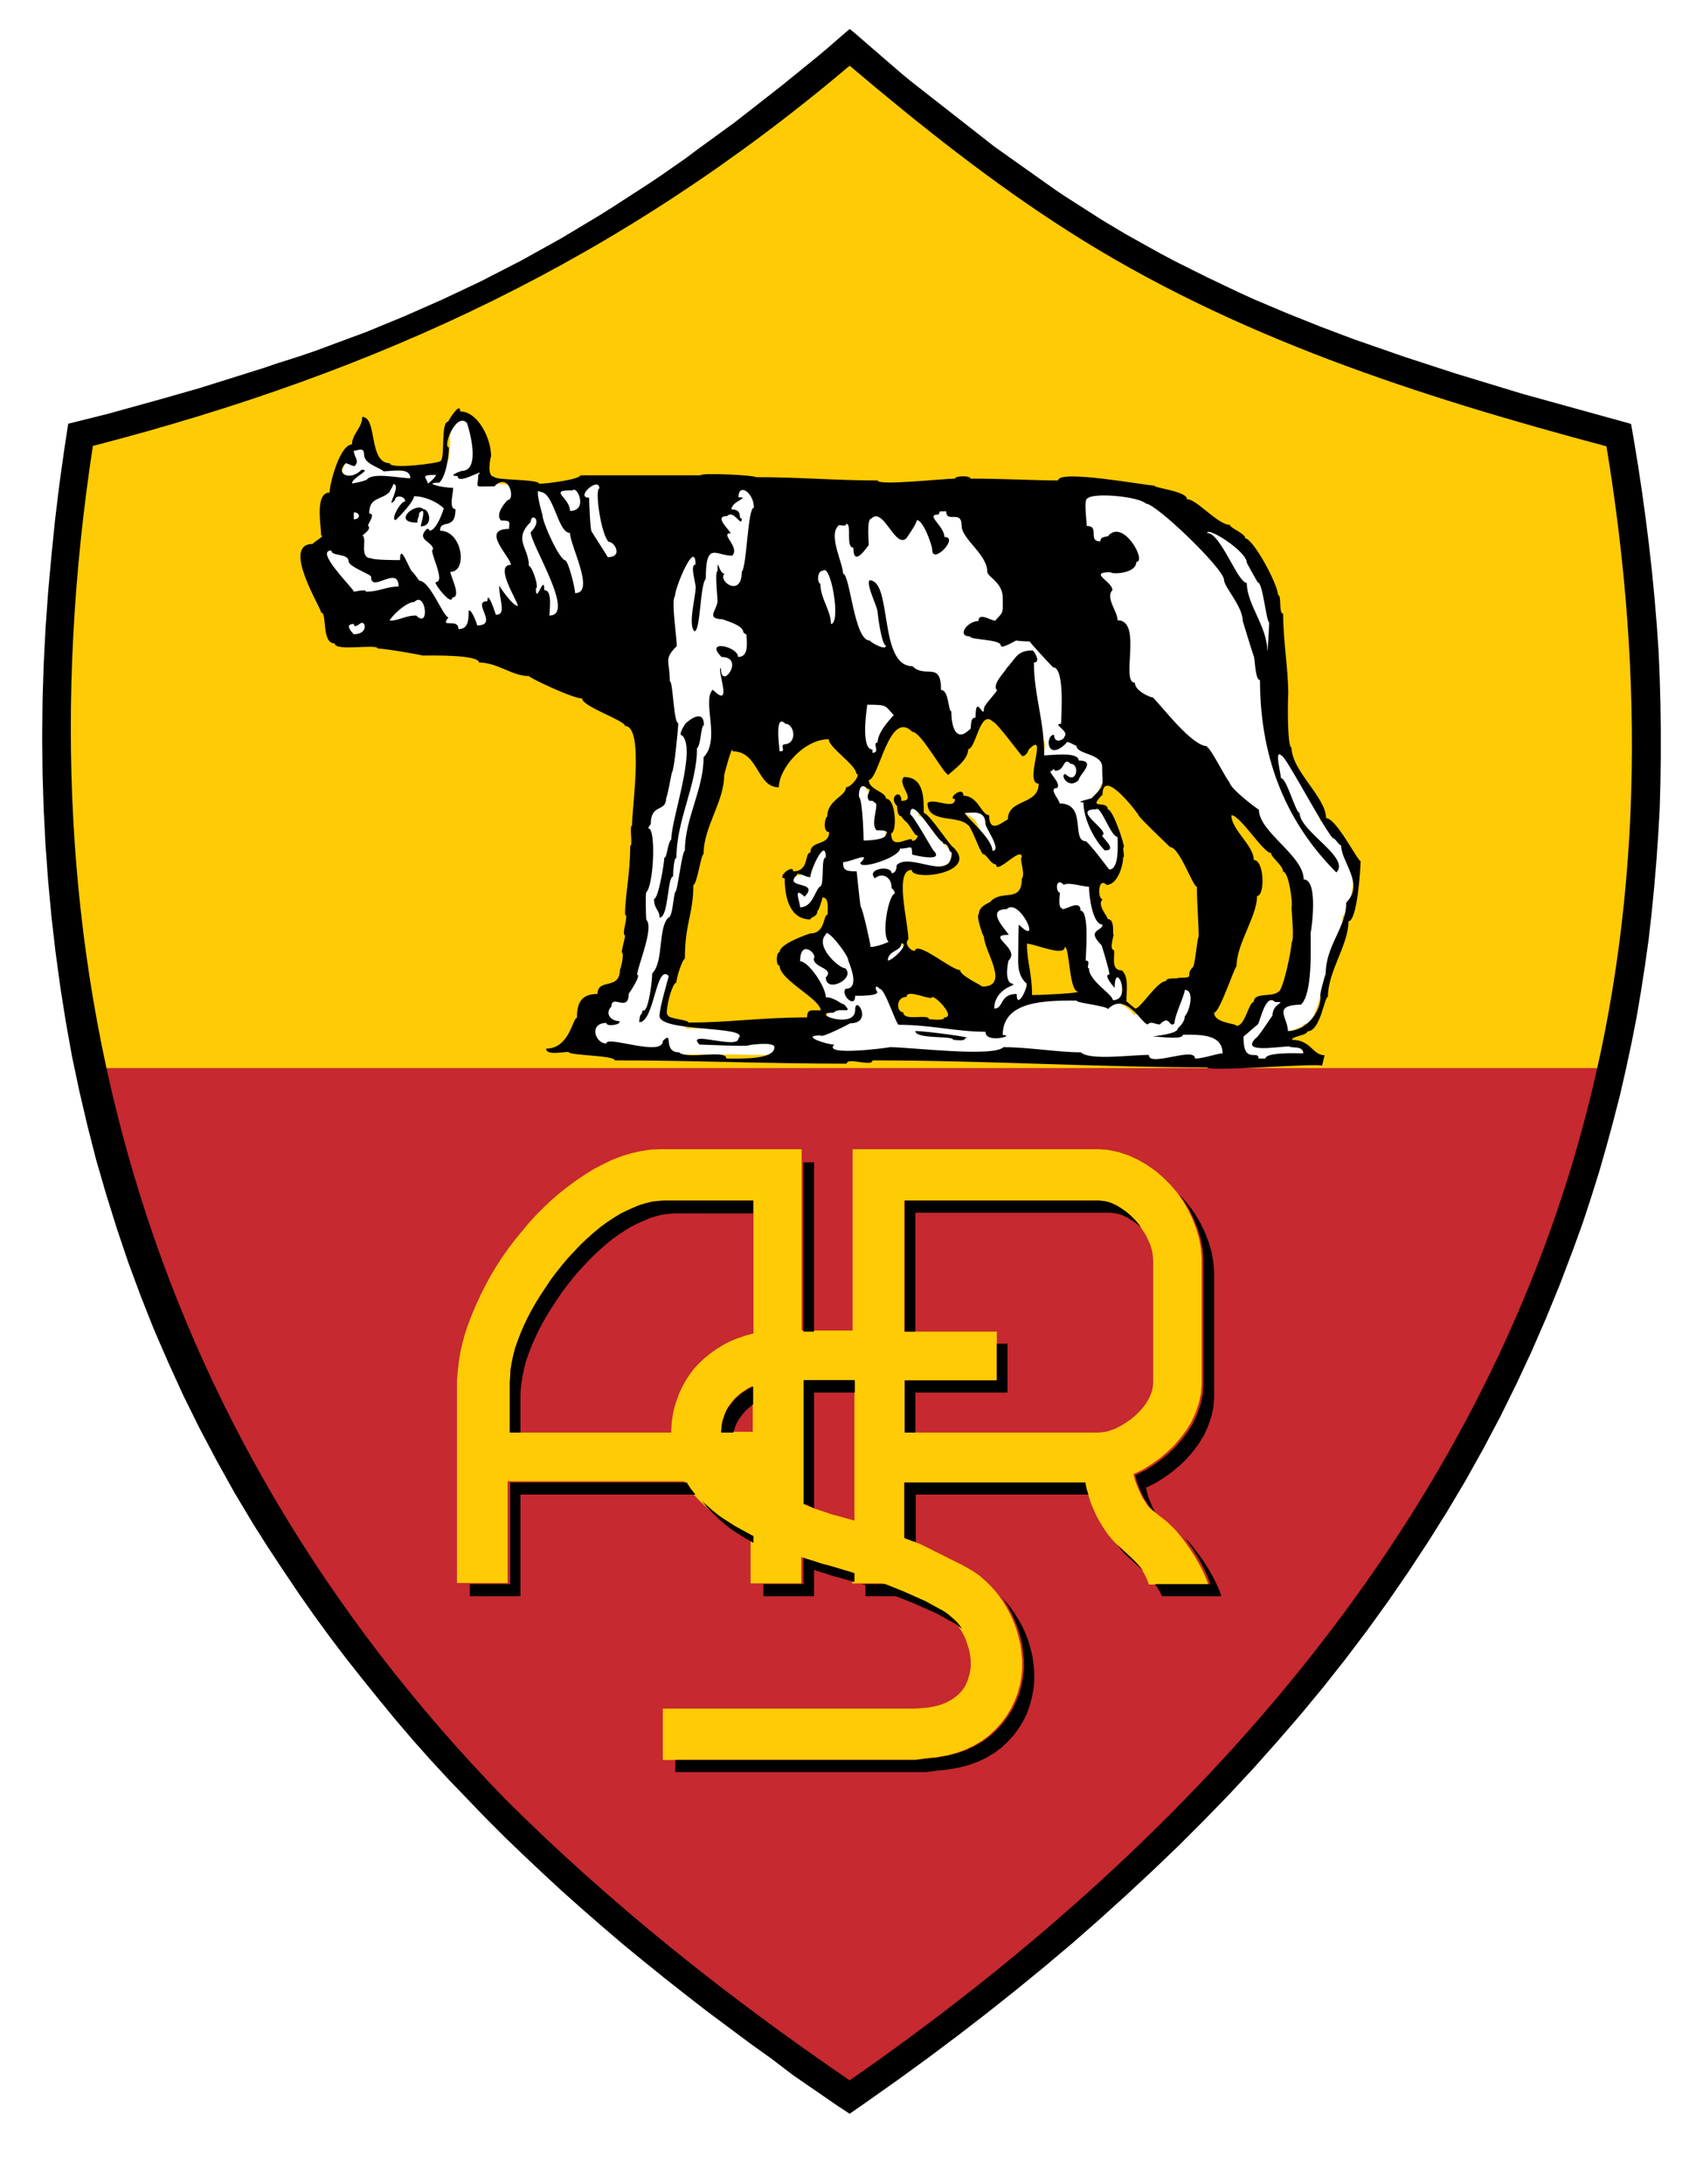
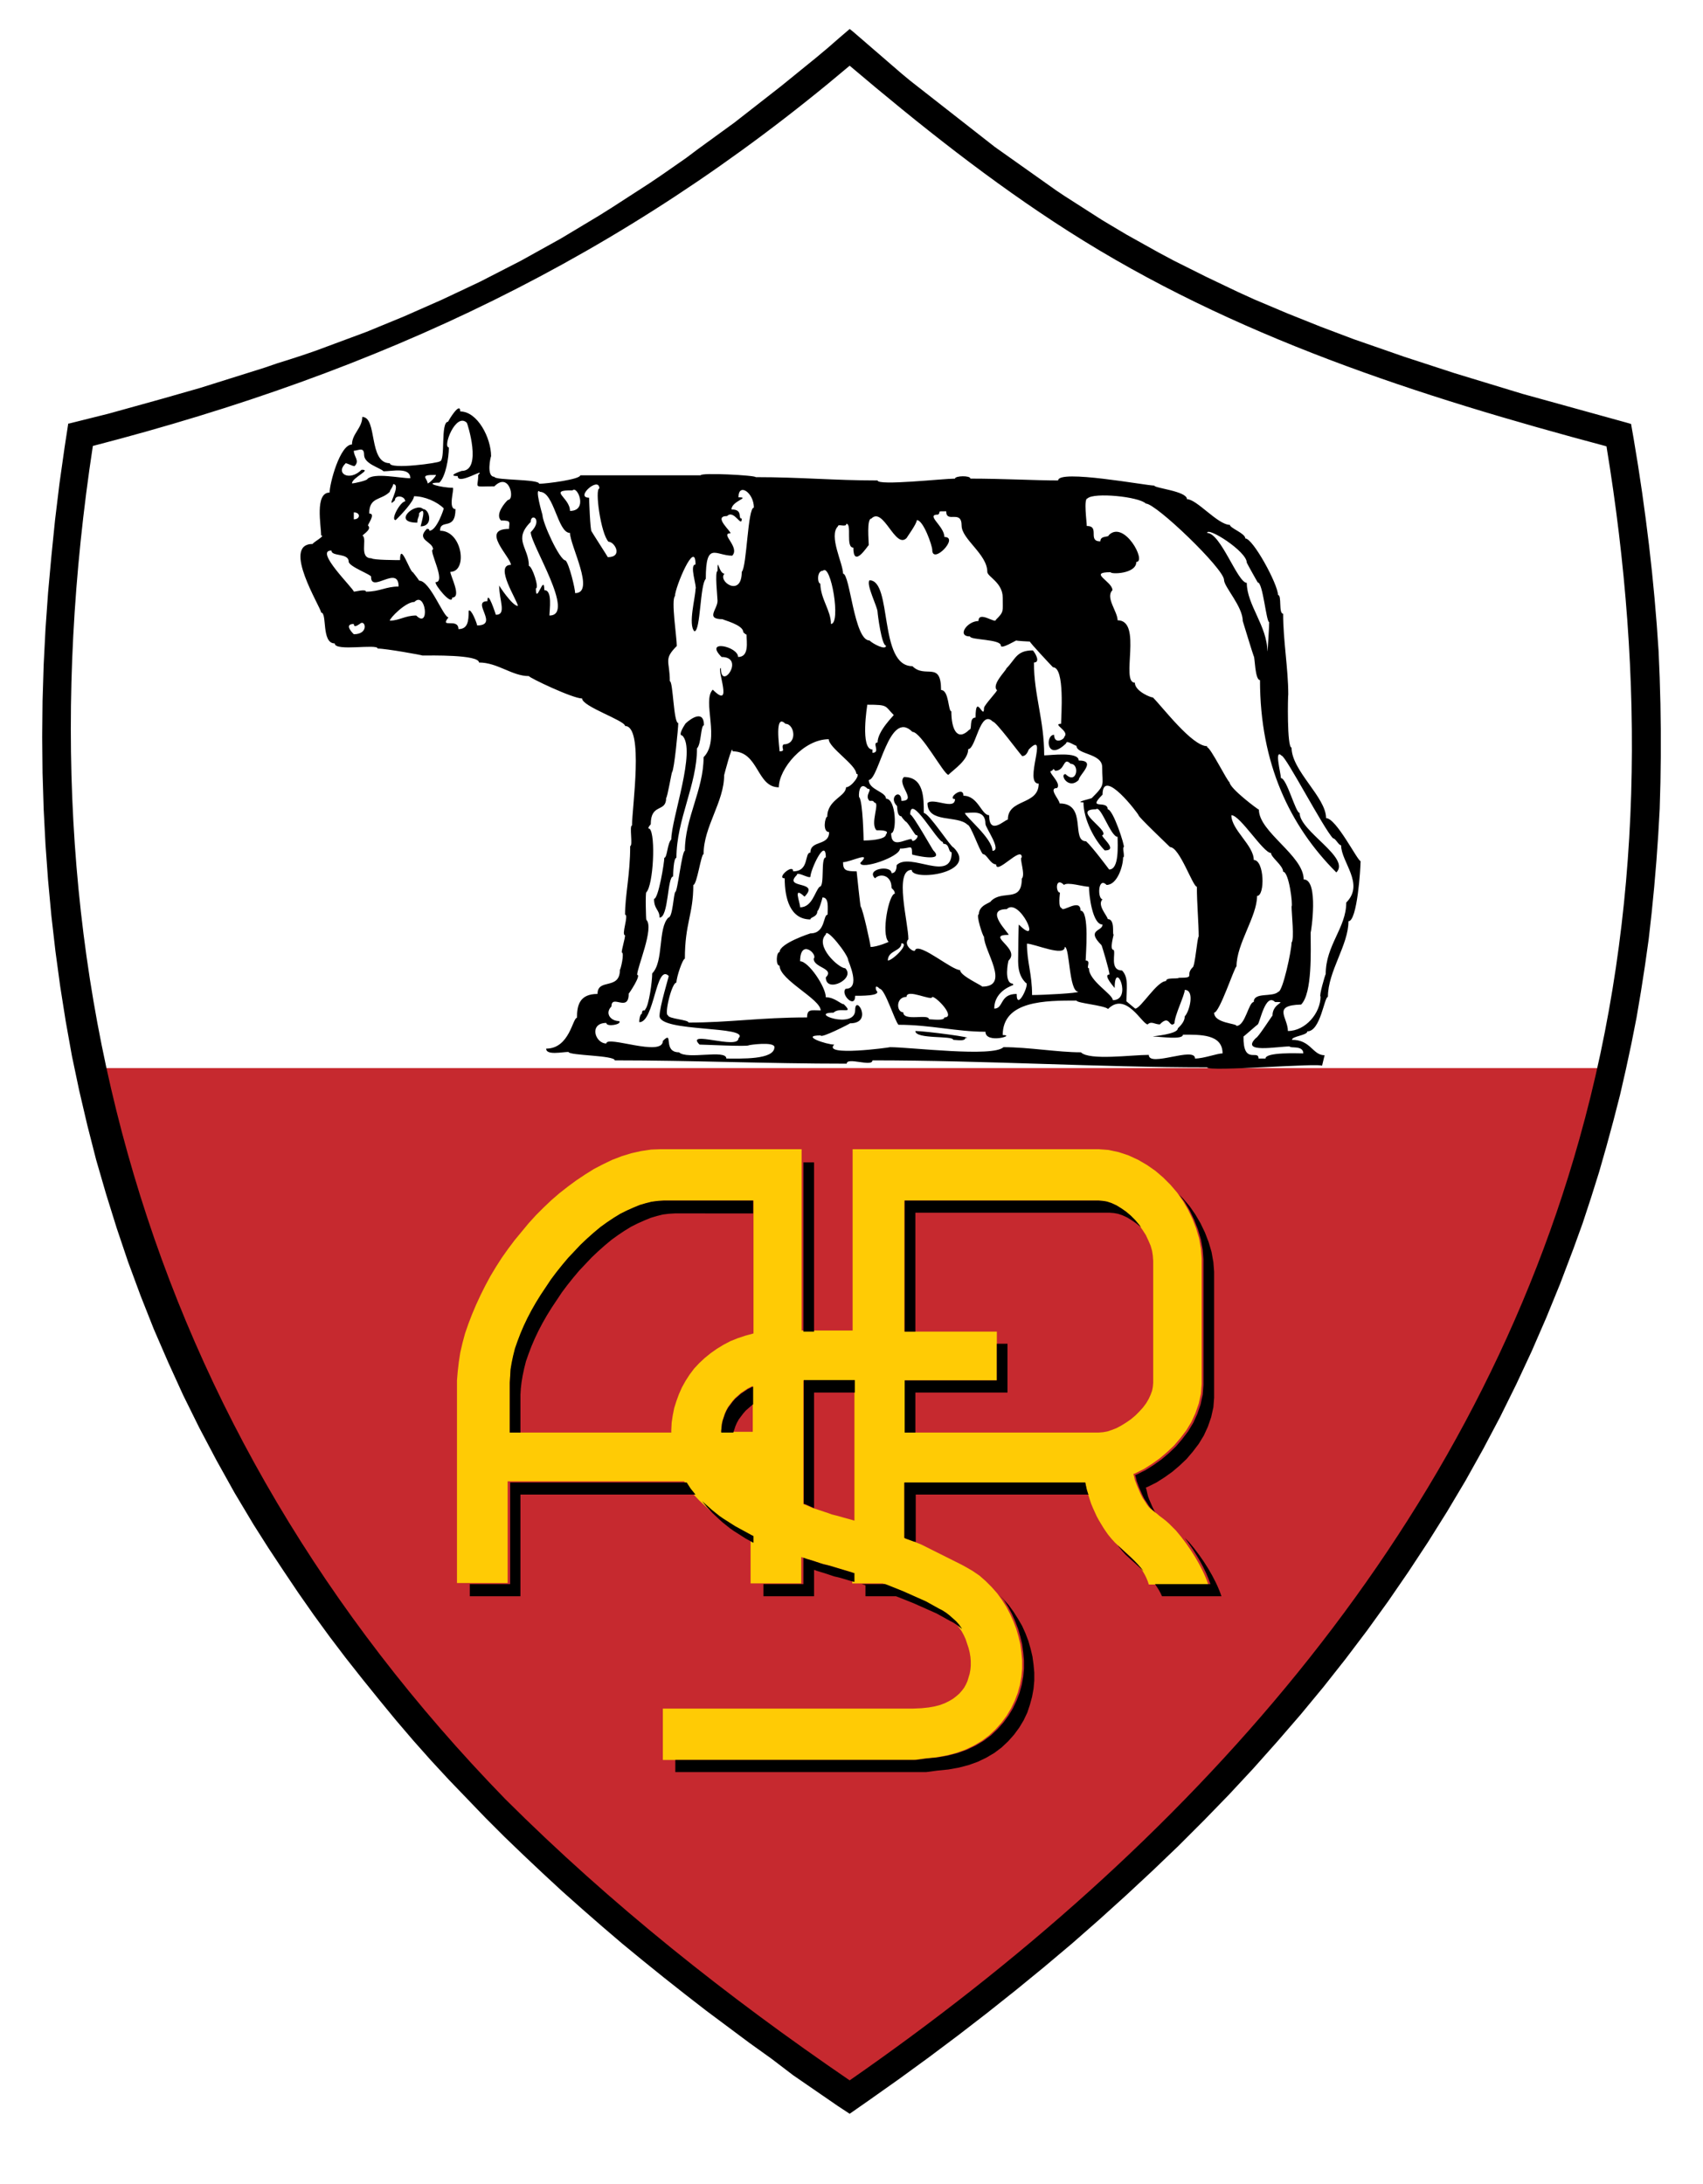
<svg xmlns="http://www.w3.org/2000/svg" id="Livello_1" x="0px" y="0px" viewBox="0 0 464 595" style="enable-background:new 0 0 464 595;" xml:space="preserve">
  <style type="text/css">	.st0{fill-rule:evenodd;clip-rule:evenodd;fill:#FFCB05;}	.st1{fill-rule:evenodd;clip-rule:evenodd;fill:#C6292F;}	.st2{fill-rule:evenodd;clip-rule:evenodd;}</style>
  <g>
-     <path class="st0" d="M23.8,291c0-0.2-0.1-0.4-0.1-0.7c-11.7-55.8-11.4-113.7-1.7-171.8C107.6,97.4,168.2,68.7,231.6,13  c66.3,56.9,110.2,79.6,209.6,105.6c11,57.6,10.9,115.8-1.9,172.3c0,0.1,0,0.1,0,0.2l-1.9,3.8l-411.4-0.1L23.8,291L23.8,291z   M154.4,284.7l-0.4,0.3l1.5-0.1l0.4,0.5l0.4,0.1l0.7,0.1l0.9,0.1l1,0.1l1.1,0.1l1.2,0.1l1.2,0.1l1.2,0.1l1.1,0.1l1,0.2l0.9,0.2  l0.8,0.2l0.7,0.4l1.3,0l2,0l2,0l2,0l2,0l2,0l2,0l2,0l1.9,0l1.9,0l1.9,0l1.9,0l1.9,0l1.9,0l1.9,0l1.9,0l2,0l3.8,0.1l2,0l2,0l2,0l2,0  l2,0l2,0l2,0l2,0l2,0l2,0l2,0l2,0l1.2,0l0.2-0.3l1.6-0.4l1.4,0.1l1.4,0.2l1.2,0.2l0.8,0l0.4-0.7l3.8,0l2.9,0l2.9,0l2.9,0l2.9,0  l2.9,0.1l2.9,0.1l2.9,0.1l2.9,0.1l2.9,0.1l2.9,0.1l2.9,0.1l2.9,0.1l2.9,0.1l2.9,0.1l2.9,0.1l2.9,0.1l2.9,0.1l2.9,0.1l2.8,0.1  l2.8,0.1l2.8,0.1l2.8,0.1l2.8,0.1l2.8,0.1l2.8,0.1l2.8,0.1l17.7,0c6.1-0.1,22.2,0.1,26.6-0.4l-0.1,0l-0.7-0.3l-0.6-0.4l-0.5-0.4  l-0.5-0.4l-0.4-0.4l-0.4-0.4l-0.4-0.4l-0.4-0.3l-0.4-0.3l-0.4-0.2l-0.5-0.2l-0.6-0.2l-0.7-0.1l-3.2-0.2l1.5-2.8l1-0.6l0.9-0.3  l0.8-0.3l0.7-0.2l0.5-0.2l0.3-0.7l1.2-0.2l0.2-0.1l0.3-0.2l0.3-0.4l0.4-0.6l0.3-0.7l0.3-0.8l0.3-0.8l0.3-0.8l0.3-0.8l0.2-0.8  l0.2-0.7l0.2-0.7l0.3-0.6l0.2-0.4l0-0.8l0.2-1.4l0.3-1.4l0.4-1.4l0.4-1.4l0.5-1.3l0.5-1.3l0.5-1.3l0.5-1.3l0.5-1.3l0.5-1.2l0.4-1.2  l0.3-1.2l0.3-1.2l0.2-1.1l0.1-2.1l1-0.4l0,0l0.2-0.5l0.3-0.8l0.3-1l0.3-1.2l0.2-1.3l0.2-1.4l0.2-1.4l0.2-1.4l0.1-1.4l0.1-1.3  l0.1-1.1l0.1-1l0-0.5l-0.2-0.2l-0.5-0.7l-0.5-0.8l-0.6-0.9l-0.6-1l-0.7-1l-0.7-1.1l-0.7-1.1l-0.7-1l-0.7-0.9l-0.7-0.8l-0.6-0.7  l-0.5-0.4l-0.3-0.2l-1.4-0.3l-0.2-2l-0.2-0.9l-0.4-1l-0.5-1.1l-0.7-1.1l-0.8-1.2l-0.8-1.2l-0.9-1.2l-0.9-1.3l-0.9-1.3l-0.8-1.3  l-0.8-1.3l-0.7-1.3l-0.5-1.4l-0.3-1.4l-0.1-0.6l0,0l-0.4-1l-0.2-0.9l-0.1-1l-0.1-1.2l-0.1-1.3l-0.1-1.3l0-1.4l0-1.4l0-1.3l0-1.2  l0-1.1l0-0.9l0-0.7l0-0.5l0-0.1l0-1.2l0-1.3l-0.1-1.3l-0.1-1.3l-0.1-1.4l-0.1-1.4l-0.1-1.4l-0.1-1.4l-0.1-1.4l-0.1-1.4l-0.1-1.4  l-0.1-1.4l-0.1-1.4l-0.1-1.4l0-1.4l0-0.5l-0.1-0.1l-0.5-1.3l-0.1-1.1l0-1l0-0.9l-0.1-0.6l-0.5-0.3l-0.1-1.3l-0.2-0.7l-0.3-0.9  l-0.4-1.1l-0.5-1.2l-0.6-1.3l-0.7-1.3l-0.7-1.3l-0.7-1.2l-0.7-1.2l-0.7-1.1l-0.7-0.9l-0.6-0.7l-0.5-0.5l-0.2-0.2l-0.9-0.3l-0.3-0.9  l-0.2-0.2l-0.5-0.4l-0.7-0.5l-0.8-0.5l-0.8-0.5l-0.7-0.6l0,0l-0.9-0.3l-0.9-0.4l-0.9-0.5l-0.9-0.6l-0.8-0.6l-0.8-0.7l-0.8-0.7  l-0.8-0.7l-0.8-0.6l-0.7-0.6l-0.7-0.5l-0.6-0.4l-0.5-0.3l-0.4-0.1l-1.4-0.2l-0.3-1.1l-0.2-0.1l-0.4-0.2l-0.6-0.2l-0.7-0.2l-0.7-0.2  l-0.8-0.2l-0.8-0.2l-0.8-0.2l-0.8-0.2l-0.7-0.2l-0.6-0.2l-0.6-0.2l-0.4-0.2l-0.2,0l-0.5-0.1l-0.6-0.1l-0.7-0.1l-0.8-0.1l-0.9-0.1  l-0.9-0.1l-1-0.1l-1-0.2l-1.1-0.2l-1.1-0.2l-1.1-0.2l-1.2-0.2l-1.2-0.2l-1.2-0.1l-1.2-0.1l-1.1-0.1l-1.1-0.1l-1.1-0.1l-1-0.1  l-1-0.1l-0.9,0l-0.8,0l-0.8,0l-0.7,0l-0.5,0.1l-0.4,0.1l0,0l-0.2,0.9l-2.4,0l-1.3,0l-1.3,0l-1.4,0l-1.4,0l-1.4,0l-1.5,0l-1.5,0  l-1.5,0l-1.6,0l-1.6,0l-1.6,0l-1.6,0l-1.6,0l-1.7,0l-2.5,0l-0.3-0.6l-0.3,0l-0.6,0l-0.6,0l-0.4,0.1l-0.3,0.5l-1.5,0l-1,0.1  l-1.3,0.1l-1.5,0.1l-1.7,0.1l-1.8,0.1l-1.8,0.1l-1.8,0.1l-1.8,0.1l-1.7,0.1l-1.6,0l-1.5,0l-1.3,0l-1.1-0.1l-1.1-0.3l0-0.1h-0.4  l-1.1,0l-1.1,0l-1.1,0l-1.1,0l-1,0l-1,0l-1,0l-1,0l-1,0l-1,0l-1,0l-1,0l-2-0.1l-1,0l-1,0l-1,0l-1,0l-1,0l-1,0l-1,0l-1,0l-1,0l-1,0  l-1,0l-1.1,0l-1.1,0l-1.1,0l-1.1,0l-1.1,0l-1.5,0l-0.3-0.2l-0.2,0l-0.7-0.1l-0.9-0.1l-1.1-0.1l-1.2-0.1l-1.3-0.1l-1.4-0.1l-1.4,0  l-1.3,0l-1.2,0l-1.1,0l-0.9,0l-0.6,0.1l-0.1,0l-0.3,0.2h-32.6l-0.3,0.2l-0.7,0.3l-0.7,0.2l-0.8,0.2l-0.9,0.2l-0.9,0.2l-1,0.2  l-1,0.2l-1,0.1l-1,0.1l-0.9,0.1l-0.8,0.1l-0.8,0.1l-0.6,0l-1.4,0l-0.3-0.5l-0.3-0.1l-0.7-0.1l-0.9-0.1l-1-0.1l-1.1-0.1l-1.1-0.1  l-1.1-0.1l-1.1-0.1l-1.1-0.1l-1-0.1l-0.9-0.1l-0.8-0.2l-0.9-0.3l-0.1-0.2l-0.8-0.3l-0.9-1.3l-0.3-1.3l0-1.3l0.1-1.2l0.2-1l0.2-0.8  l0-0.1l0-0.6l-0.1-0.9l-0.2-0.9l-0.3-0.9l-0.3-0.9l-0.4-0.9l-0.4-0.9l-0.5-0.8l-0.5-0.8l-0.6-0.7l-0.6-0.6l-0.6-0.5l-0.6-0.4  l-0.6-0.3l-0.6-0.2l-1.2-0.1l-0.4,0.5l-0.5,0.7l-0.3,0.5l-0.4,0.8l-0.5,0.2l0,0.1l-0.1,0.5l-0.1,0.7l-0.1,0.8l-0.1,0.9l0,1l0,1l0,1  l-0.1,0.9l-0.1,0.9l-0.1,0.8l-0.2,0.8l-0.6,0.9l-0.6,0.3l-0.2,0.2l-0.7,0.2l-0.7,0.2l-0.9,0.2l-1.1,0.2l-1.2,0.2l-1.3,0.1l-1.3,0.1  l-1.3,0.1l-1.3,0.1l-1.2,0l-1.1,0l-1-0.1l-0.9-0.2l-1-0.5l0,0l-0.5-0.1l-1.2-0.6l-1-0.9l-0.7-1.1l-0.5-1.1l-0.4-1.2l-0.3-1.2  l-0.3-1.2l-0.2-1.2l-0.2-1.1l-0.2-1l-0.1-0.4l-0.4,0.7l-0.5,0.9l-0.5,0.8l-0.4,0.7l-0.2,0.7l-0.2,2l-1.4,0.3l-0.2,0.1l-0.4,0.3  l-0.4,0.6l-0.5,0.7l-0.5,0.9l-0.4,1l-0.4,1l-0.4,1.1l-0.3,1.1l-0.3,1.1l-0.2,1l-0.2,0.9l-0.1,0.8l-0.1,0.6l-0.1,1.7l-1.7,0.2  l-0.1,0.1l-0.2,0.2l-0.2,0.3l-0.2,0.5l-0.1,0.7l-0.1,0.8l0,0.9l0,0.9l0,0.9l0.1,0.9l0.1,0.9l0.1,0.9l0.1,0.8l0,0.2l0.8,0.3l-0.9,2  l-0.7,0.6l-0.6,0.4l-0.6,0.4l-0.5,0.4l-0.2,0.2l-0.4,0.6l-1.8,0.2l-0.4,0.2l-0.3,0.4l-0.2,0.7l0,1l0.2,1.3l0.4,1.5l0.5,1.6l0.6,1.6  l0.7,1.6l0.7,1.5l0.7,1.4l0.6,1.3l0.5,1.1l0.3,0.7l0.6,0.7l0.3,0.7l0.2,0.7l0.1,0.7l0.1,0.7l0.1,0.8l0.1,0.8l0.1,0.7l0.1,0.7  l0.2,0.6l0.2,0.4l0.2,0.3l0.1,0.1l0.1,0l1.3,0.2l0.3,0.7l0.1,0l0.6,0.1l0.8,0.1l0.9,0l1,0l1.1,0l1.1,0l1.1,0l1,0l0.9,0l0.9,0  l0.8,0.1l0.9,0.4l0.5,0l0.8,0.1l0.9,0.1l1,0.1l1,0.2l1.1,0.2l1.1,0.2l1,0.2l1,0.2l0.9,0.2l0.8,0.1l0.7,0.1l0.5,0.1l0.3,0.1h0.3  l0.7,0l0.9,0l1.1,0l1.2,0l1.3,0l1.4,0l1.4,0.1l1.4,0.1l1.3,0.1l1.2,0.2l1.1,0.2l1,0.3l0.9,0.4l0.7,0.6l0.2,0l1,0.1l1,0.2l1,0.3  l0.9,0.3l0.9,0.3l0.9,0.4l0.8,0.4l0.8,0.3l0.8,0.3l0.8,0.3l0.8,0.3l0.7,0.2l0.7,0.2l0.7,0.1l1.4,0.1l0.4,0.4l0.2,0.1l0.5,0.3  l0.8,0.4l0.9,0.5l1,0.5l1.1,0.5l1.2,0.5l1.2,0.5l1.2,0.5l1.2,0.5l1.1,0.4l1,0.4l0.9,0.3l0.6,0.1l1.5,0.2l0.3,1.1l0.1,0.1l0.4,0.3  l0.6,0.4l0.8,0.5l0.9,0.5l1,0.5l1.1,0.5l1.1,0.5l1.1,0.5l1,0.5l0.9,0.5l0.8,0.5l0.7,0.5l0.5,0.5l0.7,0.3l0.6,0.5l0.5,0.6l0.4,0.7  l0.3,0.8l0.2,0.8l0.2,0.9l0.2,0.9l0.1,1l0.1,1l0.1,1.1l0,1.1l0,1.1l0,1.2l0,1.2l0,1.2l-0.1,1.2l-0.1,1.2l-0.1,1.2l-0.1,1.2  l-0.1,1.1l-0.1,1.1l-0.1,1.1l-0.1,1l-0.1,1l-0.1,0.9l-0.1,0.8l-0.1,0.8l0,0.7l0,0.6l0,1.1l-0.3,0.3l0,0.1l0,0.8l0.1,1l0.1,1.1l0,1  l-0.2,1.2l-0.2,0.2l0,0.9l0,1.4l-0.1,1.4L173,236l-0.1,1.3l-0.1,1.2l-0.1,1.2l-0.1,1.2l-0.1,1.1l-0.1,1.1l-0.1,1.1l-0.1,1l-0.1,1  l-0.1,1l0,1l0,0.3l0.2,0.2l0.1,1.4l-0.1,1.1l-0.2,1.1l-0.2,1l-0.1,0.6l0.3,0.3l-0.1,1.3l-0.1,0.7l-0.2,0.7l-0.2,0.7l-0.2,0.7  l-0.1,0.6l0,0.1l0,0l0.2,1.2l0,1l-0.1,1l-0.2,0.9l-0.2,0.8l-0.2,0.7l-0.1,0.1l-0.3,1.8L169,268l-1.4,0.9l-1.3,0.4l-1,0.3l-0.6,0.3  l-0.2,0.2l-0.4,2l-2.6,0.2l-0.9,0.3l-0.6,0.4l-0.4,0.5l-0.3,0.7l-0.2,0.9l-0.1,1l-0.1,2.1l-0.7,0.3l-0.1,0.1l-0.2,0.5l-0.3,0.6  l-0.3,0.7l-0.4,0.8l-0.4,0.9l-0.5,0.9l-0.6,0.9L154.4,284.7L154.4,284.7z M246.1,219.7l0-0.2l1.7-0.3l1.3-1.4l-0.1-1.7l-0.5-1.2  l-0.5-1.1l-0.3-0.7l0.1,0l0.5,0.2l0.4,0.2l0.3,0.3l0.3,0.4l0.3,0.5l0.2,0.5l0.2,0.6l0.1,0.7l0.1,0.7l0.1,0.8l0,0.8l0,0.8l0,0.8  l0,1.9l1.1,0.4l0.1,0.1l0.4,0.4l0.5,0.5l0.6,0.7l0.6,0.8l0.6,0.8l0.7,0.9l0.7,0.9l0.6,0.8l0.6,0.8l0.6,0.7l0.5,0.6l0.5,0.5l0.5,0.5  l0.1,0.1l0.7,0.8l0.3,0.7l0,0.4l-0.2,0.4l-0.4,0.5l-0.7,0.5l-1,0.5l-1.2,0.4l-1.3,0.3l-1.3,0.2l-1.3,0.1l-1.1,0l-0.9-0.1l-0.5-0.2  l0,0l-0.5-1.3l-2.4,0.5l-1.1,0.8l-0.7,1.1l-0.4,1.3l-0.2,1.4l-0.1,1.4l0,1.5l0.1,1.6l0.2,1.6l0.2,1.6l0.2,1.6l0.2,1.5l0.2,1.4  l0.2,1.3l0.1,1.1l0,0.5l-0.4,0.6l0,1.4l0.5,1.1l0.7,0.8l0.8,0.6l1,0.5l1.7-0.1l0.2-0.4l0,0l0.6,0.2l0.7,0.3l0.8,0.4l0.9,0.5  l0.9,0.6l1,0.6l1,0.6l0.9,0.6l0.9,0.5l0.9,0.5l0.8,0.4l0.6,0.2l0.1,0.2l1,1l1.1,0.8l1.2,0.7l1.2,0.7l1,0.5l0.6,0.3l0.6,0.5l2.1-0.2  l1.4-0.4l1.1-0.8l0.7-1.1l0.3-1.2l0-1.2l-0.2-1.2l-0.3-1.2l-0.4-1.2l-0.4-1.2l-0.4-1.1l-0.4-1.1l-0.4-1l-0.3-0.9l-0.2-0.7l-0.1-1.1  l-0.3-0.5l-0.2-0.5l-0.3-0.9l-0.3-1.1l-0.3-1l-0.1-0.8v0l0.1-0.2l0.2-1.1l0.2-0.3l0.3-0.3l0.4-0.3l0.5-0.3l0.5-0.3l0.7-0.4l0.2-0.3  l0.4-0.3l0.5-0.3l0.5-0.2l0.6-0.1l0.6-0.1l0.7-0.1l0.7-0.1l0.7-0.1l0.8-0.2l0.8-0.3l0.8-0.4l0.7-0.6l0.6-0.8l0.4-1l0.2-1.1l0-0.9  l0.3-0.5l0.1-1.2l-0.1-1.1l-0.2-1.1l-0.2-0.9l-0.1-0.6l0.2-0.3l-0.3-1.6l-0.9-1l-1.2-0.2l-0.9,0.2l-0.7,0.4l-0.7,0.4l-0.7,0.5  l-0.7,0.5l-0.6,0.5l-0.6,0.4l-0.1,0.1l-1.2-0.3l-0.1-0.1l-0.3-0.3l-0.4-0.4l-0.4-0.5l-0.5-0.6l-0.7-0.6l-0.2-0.1l-0.1-0.1l-0.5-0.9  l-0.6-1.3l-0.6-1.4l-0.6-1.4l-0.6-1.3l-0.7-1.1l-0.6-0.5l-0.7-0.5l-0.9-0.5l-0.9-0.3l-1-0.2l-1-0.2l-0.9-0.1l-0.9-0.1l-0.9-0.1  l-0.8-0.2l-0.7-0.2l-0.6-0.2l-0.4-0.3l-0.3-0.3l-0.2-0.3h0l1.1,0.2l1.3,0.3l1.4,0.2l1.5-0.1l1.6-0.9l0.4-1.5l1.8,0.3l0.7,0.4  l0.7,0.6l0.7,0.9l0.7,1l0.8,1l1,0.9l0.1,0l0.1,1l0.9,1.6l1.6,0.7l1.5-0.2l1.2-0.5l0.9-0.6l0.6-0.4l1.2-0.5l0.2-1.8l0.2-0.5l0.2-0.4  l0.3-0.4l0.5-0.4l0.6-0.4l0.7-0.4l0.8-0.4l0.8-0.4l0.8-0.4l0.8-0.5l0.8-0.7l0.7-0.8l0.6-1l0.4-1.2l0.2-2.5l-1.4-0.4l0-0.1l-0.1-0.6  l0-0.9l0.1-1l0.2-1.1l0.2-1.1l0.2-1.1l0.2-1.1l0.1-1l-0.1-1.1l-0.9-1.3l-1.6,0l-1.1,0.7l-1,0.9l-0.3,0.3l-0.2,0.5l-0.1,0.1l-1-1.3  l-0.7-0.9l-0.7-0.8l-0.7-0.8l-0.7-0.8l-0.7-0.8l-0.6-0.8l-0.6-0.7l-0.5-0.6l-0.5-0.5l-0.5-0.4l-0.2-0.1l-0.7-0.5l-1.2-0.4l-1.2,0.2  l-0.9,0.6l-0.7,0.7l-0.5,0.8l-0.5,0.9l-0.4,0.9l-0.4,0.9l-0.3,0.9l-0.3,0.8l-0.3,0.7l-0.3,0.5l-0.2,0.3l-1,0.3l-0.3,1.8l-0.3,0.7  l-0.5,0.8l-0.7,0.8l-0.8,0.8l-0.9,0.8l-0.5,0.4l-0.5-0.7l-0.6-0.9l-0.7-1l-0.7-1.1l-0.7-1.1l-0.8-1.1l-0.8-1.1l-0.8-1l-0.8-0.9  l-0.8-0.8l-0.8-0.7l-0.9-0.6l-0.4-0.1l-1.1-0.9l-1.6-0.6l-1.6,0.2l-1.4,0.8l-1.1,1.1l-0.9,1.3l-0.8,1.5l-0.7,1.6l-0.7,1.6l-0.6,1.6  l-0.6,1.5l-0.6,1.3l-0.5,1.1l-0.4,0.7l-0.2,0.2l-1,0.4l-0.1-1.6l-0.5-0.2l-0.3-0.7l-0.5-0.7l-0.6-0.7l-0.6-0.7l-0.7-0.7l-0.7-0.7  l-0.7-0.7l-0.7-0.7l-0.7-0.6l-0.6-0.6l-0.5-0.6l-0.4-0.5l-0.3-0.4l-0.1-0.2l-0.3-1.6l-2.8,0.2l-1.5,0.3l-1.4,0.5l-1.4,0.6l-1.3,0.8  l-1.2,0.9l-1.2,1l-1.1,1l-1,1.1l-0.9,1.1l-0.8,1.2l-0.7,1.2l-0.5,1.2l-0.4,1.2l-0.1,0.6l0,0l-0.6-0.3l-0.5-0.5l-0.5-0.6l-0.5-0.7  l-0.5-0.8l-0.6-0.9l-0.6-0.9l-0.7-1l-0.8-0.9l-0.9-0.9l-1-0.8l-1.2-0.6l-1.4-0.4l-0.5,0l-1-1.3l-1.5,1.5l-0.3,0.6l-0.2,0.5  l-0.2,0.6l-0.2,0.7l-0.2,0.7l-0.2,0.8l-0.2,0.7l-0.2,0.7l-0.4,1.6l-0.1,0.3l-0.1,0.3l-0.1,1.5l-0.2,1.2l-0.3,1.2l-0.3,1.3l-0.4,1.3  l-0.5,1.3l-0.5,1.3l-0.5,1.3l-0.5,1.3l-0.5,1.4l-0.5,1.4l-0.4,1.4L191,228l-0.3,1.5l-0.2,1.5l0,0.9l-0.2,0.3l-0.2,0.6l-0.2,0.6  l-0.2,0.7l-0.2,0.7l-0.2,0.8l-0.2,0.8l-0.2,0.8l-0.2,0.7l-0.2,0.7l-0.2,0.6l-0.2,0.4l0,0.1l-0.6,0.3l0,2.3l-0.1,1.3l-0.1,1.2  l-0.1,1.1l-0.2,1.1l-0.2,1l-0.2,1l-0.2,1l-0.2,1.1l-0.2,1.1l-0.2,1.2l-0.2,1.3l-0.2,1.4l-0.1,1.5l-0.1,1.6l0,1.1l-0.5,0.8l-0.4,1  l-0.4,1.1l-0.4,1.2l-0.3,1.2l-0.2,1.1l0,0.1l-0.3,0.3l-0.4,0.6l-0.3,0.7l-0.3,0.8l-0.3,0.8l-0.3,0.9l-0.2,0.9l-0.2,0.9l-0.2,0.9  l-0.1,0.8l-0.1,0.8l0,0.7l0.1,0.7l0.3,1l0.4,0.2l0.3,0.4l1.1,0.5l1,0.3l1.1,0.2l1,0.2l0.8,0.2l0.2,0.1l0.4,0.5l1.7,0l1,0l1,0l1,0  l1,0l1,0l1,0l1,0l1-0.1l1-0.1l1-0.1l0.9-0.1l0.9-0.1l0.9-0.1l0.9-0.1l0.9-0.1l0.9-0.1l1-0.1l1-0.1l1-0.1l1-0.1l1-0.1l1-0.1l1-0.1  l1,0l1,0l1.1,0l1.1,0l1.1,0l1.1,0l1.2,0l2.6,0l0.1-1.9h0.5l0.8,0l2.8,0.1l-0.6-2.7l-0.5-1l-0.7-0.9l-0.8-0.8l-0.9-0.8l-1-0.8  l-1-0.8l-1-0.8l-1-0.8l-1-0.8l-0.9-0.8l-0.8-0.7l-0.6-0.7l-0.4-0.6l-0.2-0.5l-0.2-1.3l-0.5-0.2l0-0.1l0-0.5l0-0.5l0.1-0.2l0.5-0.3  l0.2-0.9l0.1-0.1l0.2-0.3l0.4-0.3l0.5-0.4l0.6-0.4l0.7-0.4l0.7-0.4l0.7-0.3l0.7-0.3l0.7-0.3l0.6-0.2l0.5-0.2l0.4-0.2l0.3-0.1  l1.4-0.2l1.5-0.9l0.9-1.2l0.6-1.2l0.3-1l0.2-0.7l0,0l0.7-0.4l0-1.6l0-0.8l0-0.9l-0.1-0.9l-0.2-0.9l-0.5-1l-0.9-0.8l-2.4-0.5  l-0.3,1.7l-0.1,0.4l-0.2,0.6l-0.2,0.6l-0.2,0.6l-0.2,0.5l0,0.1l-0.4,0.3l-0.1,0.8l0,0l-0.2,0.1l-0.3,0.2l-0.5,0.3l-0.1,0.1  l-0.7-0.1l-0.6-0.2l-0.5-0.3l-0.5-0.4l-0.4-0.5l-0.4-0.5l-0.4-0.6l-0.3-0.7l-0.3-0.8l-0.2-0.8l-0.2-0.9l-0.1-0.9l-0.1-0.9l-0.1-1  l0-1.2l2.8-0.4l1.5-0.9l0.9-1.2l0.5-1.2l0.3-1l0.2-0.6l0.7-0.3l0.3-1.5l0.2-0.2l0.5-0.3l0.9-0.3l1.1-0.4l1.2-0.8l0.9-1.3l0.5-2.9  l-1.3-0.4l0-0.1l0-0.5l0.1-0.6l0.1-0.4l0,0l0.4-0.3l0.3-1.9l0.4-0.9l0.6-0.8l0.8-0.8l0.9-0.8l1-0.9l0.8-1.1l0.1-0.3l0.9-0.6  l0.8-0.8l0.7-0.8l0.6-0.9l0.2-0.4l0.4,1.9l0.8,1.2l1,0.8l1,0.6l0.8,0.5l0.6,0.4l0.2,0.2l0.4,1.2l1.1,0.2h0l0.1,0.2l0.2,0.4l0.2,0.5  l0.2,0.7l0.1,0.7l0.1,0.8l0,0.8v0.8l0,0.7l-0.1,0.6l-0.1,0.4l-0.9,0.3l0.3,2.8l0.8,1.4l1.4,0.7l1.3,0l1.1-0.3l1-0.3l0.4-0.1  l0.5,0.2l0.8,0.3l1.1-0.4l0.7-0.6l0.6-0.7l0.4-1.1l-0.5-1.6l-0.7-0.2l-0.3-0.4l-0.4-0.6l-0.4-0.7l-0.4-0.6l-0.4-0.6l-0.5-0.6  l-0.3-0.2l-0.1-0.1l-0.2-0.2l-0.2-0.2l-0.1-0.2l-0.1-0.1l-0.2-0.7l-0.7-0.2l-0.1-0.3l-0.1-0.4L246.1,219.7L246.1,219.7z   M279.2,264.6l0.1,0.8l0.1,0.8l0.1,0.8l0.1,0.9l0.1,0.9l0,1l0,2.5l2.2,0l0.8,0l0.9,0l1,0l1,0l1.1-0.1l1.1-0.1l1.1-0.1l1-0.1l1-0.1  l0.9-0.1l0.8-0.1l0.7-0.1l0.6-0.1l0.7-0.2l2.6-2.1l-2.9-0.9l-0.2-0.3l-0.2-0.6l-0.2-0.8l-0.2-1l-0.2-1.1l-0.2-1.1l-0.2-1.1  l-0.1-1.1l-0.2-1.1l-0.2-1l-0.2-0.9l-0.3-0.8l-0.5-0.9l-2.4-1.3l-0.4,1.8l-0.4,0l-0.6-0.1l-0.7-0.1l-0.8-0.2l-0.8-0.2l-0.9-0.2  l-0.9-0.3l-0.8-0.2l-0.8-0.2l-0.7-0.2l-0.7-0.1l-2.2-0.2l0,2.7l0,0.9l0.1,0.9l0.1,0.9l0.1,0.9l0.1,0.8l0.1,0.8l0.1,0.8L279.2,264.6  L279.2,264.6z M302.1,259.8l0,0.9l0,1.1l0.2,1.3l0.6,1.3l1.2,1.1l0.9,0.2l0.1,0.2l0.1,0.3l0.1,0.3l0.1,0.4l0.1,0.4l0.1,0.4l0,0.5  l0,0.5l0,0.5l0,0.6l0,0.6l0,0.6l0,0.6l0,0.6l0,1.6l0.9,0.4l0.2,0.1l0.3,0.3l0.4,0.3l0.4,0.3l0.3,0.3l0.2,0.2l0.7,0.8l1.5-0.4  l0.7-0.4l0.6-0.5l0.5-0.5l0.6-0.6l0.6-0.7l0.6-0.7l0.6-0.7l0.6-0.7l0.6-0.6l0.6-0.6l0.5-0.5l0.5-0.4l0.4-0.3l0.2-0.1l1.2-0.2  l0.2-0.5l0.4,0l0.6,0l0.6,0l0.7-0.1l0.2-0.1l1.2,0l1.1-0.1l1.1-0.5l0.5-1l0-0.7l0-0.2l0.1-0.2l0.3-0.4l0.3-0.2l0.3-0.7l0.2-0.6  l0.1-0.6l0.1-0.7l0.1-0.7l0.1-0.8l0.1-0.8l0.2-1.5l0.1-0.7l0.1-0.6l0.1-0.5l0.1-0.3l0.2-0.3l0-1.2l0-0.8l0-0.8l0-0.8l0-0.8l0-0.9  l0-0.9l0-0.9l0-0.9l0-0.9l0-0.9l0-0.9l0-0.9l0-0.9l0-0.9l0-1.8l-0.8-0.4l0,0l-0.3-0.4l-0.3-0.6l-0.4-0.8l-0.4-0.9l-0.5-1l-0.5-1  l-0.5-1l-0.6-1l-0.6-1l-0.6-0.9l-0.6-0.8l-0.7-0.7l-0.9-0.6l-0.4-0.1l-0.4-0.3l-0.5-0.5l-0.6-0.6l-0.7-0.6l-0.7-0.7l-0.8-0.7  l-0.8-0.7l-0.7-0.7l-0.7-0.7l-0.7-0.7l-0.6-0.6l-0.5-0.5l-0.3-0.4l-0.1-0.1l0-0.1l-0.2-0.3l-0.4-0.5l-0.5-0.7l-0.6-0.8l-0.8-0.9  l-0.9-1l-0.9-1l-1-1l-1-0.9l-1-0.8l-1-0.6l-1.2-0.4l-1.4,0.1l-1.2,0.9l-0.6,1.3l-0.1,0.9l-1,1.1l-0.9,1.5l0.7,1.8l1.4,0.4l0.8,0.1  l0.3,0.1l0.3,0.9l0.7,0.3l0,0l0.2,0.3l0.3,0.5l0.3,0.7l0.4,0.8l0.4,0.9l0.4,0.9l0.3,0.9l0.3,0.9l0.3,0.8l0.2,0.8l0.2,0.6l0,0.2  l-0.1,1l0.1,0.6l0.1,0.5l0,0.3l-0.1,0.1l-0.1,1.6l-0.2,1l-0.3,1.1l-0.4,1.1l-0.5,0.9l-0.5,0.6l-0.5,0.3l-0.1,0l-0.8-0.5l-1.8,0.4  l-0.9,1.3l-0.3,1.3l0,1.3l0.2,1.3l0.3,0.7l-0.1,1.3l0.3,1.2l0.5,1l0.5,0.8l0.4,0.7l0.2,0.4l0.3,1l1,0.3l0.1,0.2l0.1,0.5l0,0.7  l0,0.7l0,0.8l0,0l0,0.1l-0.2,0.7l-0.2,0.8l-0.1,0.9l0,1l0.4,1.3l0.2,0.1V259.8L302.1,259.8z M252.4,278.9l1.2,0.1l0.6,0l0.7,0  l0.8,0l0.8,0l0.9-0.1l1.1-0.5l0.1-0.2l1-0.3l0.5-1.9l-0.5-1.5l-0.8-1.3l-1-1.2l-1.1-1l-1.1-0.8l-1.7-0.7l-0.5,0.5l0,0l-1-0.2  l-1.3-0.3l-1.4-0.3l-1.5-0.2l-1.8,0.4l-0.3,0.6l-0.5,0.1l-1.2,0.8l-0.7,1.1l-0.3,1.2l0.1,1.2l0.4,1.2l0.9,1l0.3,0.1l0.2,0.6  l1.5,0.8l1.5,0.2l1.4,0l1.3,0l0.9,0l0.1,0L252.4,278.9L252.4,278.9z M332.2,279.3l1.3,0.5l1.2,0.3l0.9,0.2l0.3,0.1l0.7,0.6l2-0.7  l1.1-1.1l0.7-1.3l0.6-1.3l0.5-1.2l0.4-0.9l0.2-0.3l0.7-0.4l0.3-1l0,0l0.5-0.2l0.9-0.1l1.1-0.1l1.2-0.1l1.3-0.3l0.9-0.6l0.5-0.3  l0.5-0.8l0.4-0.7l0.3-0.8l0.3-0.9l0.3-1l0.3-1.1l0.3-1.2l0.3-1.2l0.3-1.2l0.2-1.1l0.2-1.1l0.2-1l0.1-0.9l0.1-0.8l0-0.2l0-0.1  l0.2-0.6l0.1-0.6l0-0.7l0-0.7l0-0.8l0-0.8l0-0.8l0-0.8l-0.1-0.8l-0.1-0.8l0-0.7l0-0.7l0-0.6l0-0.5l0-0.1l0-0.1l0-0.6l0-0.6l0-0.7  l-0.1-0.8l-0.1-0.8l-0.1-0.9l-0.2-0.9l-0.2-0.9l-0.2-0.9l-0.2-0.9l-0.3-0.8l-0.3-0.7l-0.4-0.7l-0.5-0.5l0-0.2l-0.5-1l-0.6-0.8  l-0.6-0.8l-0.6-0.7l-0.4-0.5l-0.2-0.3l-0.3-1.1l-1.1-0.3l-0.2-0.1l-0.5-0.4l-0.6-0.6l-0.7-0.7l-0.7-0.8l-0.8-0.9l-0.8-1l-0.8-1  l-0.8-0.9l-0.8-0.9l-0.8-0.8l-0.8-0.7l-0.8-0.6l-0.9-0.5l-2.8-0.7l0.3,3l0.2,1l0.4,0.9l0.4,0.9l0.5,0.8l0.5,0.8l0.6,0.8l0.6,0.8  l0.6,0.8l0.5,0.7l0.5,0.7l0.4,0.7l0.3,0.6l0.2,0.6l0.1,0.5l0.2,1.7l1.3,0.3l0,0l0.2,0.2l0.2,0.4l0.2,0.6l0.2,0.7l0.1,0.8l0.1,0.8  l0,0.8l0,0.8l-0.1,0.7l-0.1,0.6l-0.1,0.4l0,0.1l-1,0.3l-0.1,2.1l-0.2,1l-0.3,1l-0.3,1.1l-0.4,1.1l-0.5,1.2l-0.5,1.2l-0.5,1.2  l-0.5,1.3l-0.5,1.3l-0.5,1.3l-0.4,1.3l-0.4,1.3l-0.3,1.3l-0.2,1.3l0,0.8l-0.2,0.4l-0.3,0.7l-0.3,0.8l-0.4,1l-0.4,1.1l-0.4,1.1  l-0.5,1.2l-0.5,1.2l-0.5,1.1l-0.5,1l-0.4,0.9l-0.4,0.7l-0.3,0.5l-0.1,0.1l-1.2,0.5l0.7,2.6l1.1,1.2L332.2,279.3z" />
    <path class="st1" d="M231.6,571.4C109.4,491.9,45.8,394.9,23.8,291h415.4C415.8,394.4,350,492.3,231.6,571.4L231.6,571.4z   M302.5,416.2l0.6,0.9l0.8,1l0.9,1l0.7,0.6l0.7,0.6l0.7,0.6l0.7,0.6l0.7,0.6l0.7,0.7l0.7,0.7l0.7,0.7l0.7,0.7l0.7,0.7l0.6,0.8  l0.6,0.8l0.6,0.8l0.5,0.9l0.5,0.9l0,0.1h13l-0.3-0.6l-0.4-0.9l-0.5-0.9l-0.5-0.9l-0.5-0.9l-0.5-0.9l-0.6-0.9l-0.6-0.9l-0.6-0.9  l-0.6-0.9l-0.6-0.9l-0.7-0.8l-0.7-0.8l-0.6-0.8L319,417l-0.9-0.8l-0.9-0.7l-0.8-0.7l-0.8-0.6l-0.7-0.6l-0.7-0.5l-0.6-0.5l-0.5-0.5  l-0.5-0.5l-0.4-0.5l-0.4-0.5l-0.4-0.5l-0.4-0.6l-0.4-0.6l-0.4-0.7l-0.4-0.7l-0.3-0.7l-0.3-0.7l-0.3-0.8l-0.3-0.8l-0.3-0.9l-0.2-0.9  l-0.5-2l1.7-0.7l2.2-1.1l2.1-1.3l2-1.5l1.9-1.6l1.8-1.8l1.6-1.9l1.5-2l1.3-2.2l1.1-2.3l0.8-2.4l0.5-2.5l0.2-2.4v-34.2l-0.2-2.5  l-0.5-2.6l-0.7-2.5l-1-2.5l-1.2-2.4l-1.4-2.3l-1.6-2.2l-1.7-2l-1.9-1.9l-2-1.7l-2.2-1.6l-2.3-1.4l-2.4-1.1l-2.5-0.9l-2.6-0.6  l-2.5-0.2h-65.5v49.4h-16.9v-49.4h-36.8l-2.5,0.1l-2.6,0.4l-2.6,0.6l-2.5,0.8l-2.5,0.9l-2.4,1.1l-2.4,1.3l-2.4,1.4l-2.3,1.5  l-2.3,1.7l-2.2,1.8l-2.2,1.9l-2.1,2l-2,2.1l-2,2.2l-1.9,2.2l-1.8,2.3l-1.7,2.4l-1.7,2.4l-1.6,2.4l-1.5,2.5l-1.4,2.5l-1.3,2.5  l-1.2,2.5l-1.1,2.6l-1,2.6l-0.8,2.6l-0.7,2.5l-0.6,2.5l-0.4,2.5l-0.3,2.5l-0.2,2.4v53.6h10.8v-27.7h50.4l1.6,2.3l1.4,1.7l1.5,1.6  l1.6,1.5l1,0.8l1,0.8l1,0.7l1,0.7l1,0.7l1,0.7l1.1,0.7l1.1,0.6l1.1,0.6l1.1,0.6l1.1,0.6l1.4,0.7v12.4h10.7v-7.8l2.8,1l1,0.3  l0.9,0.3l0.9,0.3l0.9,0.3l0.9,0.3l0.8,0.2l0.8,0.2l1,0.3l1,0.3l1,0.3l1,0.3l1,0.3l1,0.3l1.8,0.6v2.6h7.1l1,0.4l1,0.4l1,0.4l1,0.4  l1,0.4l1,0.4l1,0.4l0.9,0.4l0.9,0.4l0.9,0.4l0.9,0.4l0.9,0.5l0.9,0.5l0.9,0.5l0.9,0.5l0.9,0.5l0.8,0.4l1.2,0.7l1,0.8l1,0.8l0.9,0.9  l0.9,1l0.8,1.1l0.7,1.1l0.6,1.2l0.6,1.2l0.5,1.3l0.4,1.3l0.3,1.3l0.2,1.3l0.1,1.3l0,1.3l-0.1,1.2l-0.2,1.2l-0.3,1.2l-0.4,1.1  l-0.5,1l-0.6,1l-0.7,0.9l-0.8,0.9l-0.9,0.8l-1,0.8l-1.2,0.7l-1.3,0.6l-1.5,0.5l-1.7,0.4l-1.9,0.3l-2.1,0.2l-2.3,0.1h-66.7v11h66.8  l2.9-0.4l2.9-0.3l2.7-0.5l2.5-0.7l2.4-0.9l2.2-1.1l2-1.2l1.9-1.4l1.7-1.5l1.5-1.7l1.3-1.8l1.1-1.9l0.9-2l0.7-2l0.5-2l0.3-2.1  l0.2-2.1l0-2.1l-0.1-2.1l-0.3-2.1l-0.4-2l-0.6-2l-0.7-2l-0.9-1.9l-1-1.9l-1.1-1.8l-1.3-1.7l-1.4-1.6l-1.5-1.5l-1.6-1.4l-1.8-1.3  l-1.8-1.1l-1.1-0.6l-1-0.5l-1-0.5l-1-0.5l-1-0.5l-1-0.5l-1-0.5l-1-0.5l-1-0.5l-1-0.5l-1-0.5l-1-0.4l-1-0.4l-1-0.4l-1-0.4l-1-0.4  l-1.4-0.5v-17.6h52.1l0.3,1.7l0.3,1.3l0.3,1.3l0.4,1.2l0.4,1.2l0.4,1.1l0.5,1.1l0.5,1.1l0.5,1l0.5,1l0.6,0.9L302.5,416.2  L302.5,416.2z M234.4,374.5h-16.9v36.3l1.6,0.6l1,0.4l0.9,0.4l0.9,0.3l0.9,0.3l0.9,0.3l0.9,0.3l0.9,0.3l0.8,0.3l0.8,0.2l0.8,0.2  l0.8,0.2l0.7,0.2l1.1,0.3l1.1,0.3l2.9,0.8V374.5L234.4,374.5z M206.7,375.3l-2.6,1.1L203,377l-1,0.6l-1,0.7l-0.9,0.8l-0.8,0.8  l-0.8,0.9l-0.7,0.9l-0.6,0.9l-0.5,1l-0.5,1l-0.4,1l-0.3,1l-0.2,1.1l-0.1,1.1l-0.1,1.1l0.1,1.9h11.6V375.3L206.7,375.3z   M184.4,391.8l-0.1-2.1l0.1-1.9l0.2-1.9l0.4-1.9l0.5-1.8l0.7-1.8l0.8-1.7l0.9-1.7l1-1.6l1.2-1.5l1.3-1.4l1.4-1.3l1.5-1.3l1.6-1.2  l1.7-1l1.8-0.9l1.9-0.8l2-0.7l2.1-0.5l1.2-0.2v-39h-25.8l-1.8,0.1l-1.7,0.2l-1.7,0.4l-1.8,0.5l-1.8,0.7l-1.9,0.8l-1.9,1l-1.9,1.1  l-1.9,1.3l-1.9,1.4l-1.9,1.5l-1.8,1.6l-1.8,1.7l-1.8,1.8l-1.7,1.9l-1.7,2l-1.6,2l-1.5,2.1l-1.5,2.1L146,352l-1.3,2.2l-1.2,2.2  l-1.1,2.2l-1,2.2l-0.9,2.2l-0.8,2.1l-0.7,2.1l-0.6,2l-0.4,2l-0.3,1.9l-0.2,1.8l-0.1,1.8v15.1H184.4L184.4,391.8z M245,364.3h25.1  v10.2H245v17.2h54.5l1.4-0.1l1.3-0.2l1.4-0.4l1.4-0.6l1.4-0.7l1.4-0.9l1.4-1l1.3-1.1l1.2-1.2l1.1-1.2l0.9-1.3l0.8-1.3l0.6-1.3  l0.4-1.2l0.2-1.2l0.1-1.3v-33.5l-0.1-1.5l-0.3-1.4L315,339l-0.6-1.6l-0.8-1.6l-0.9-1.5l-1.1-1.5l-1.2-1.4l-1.3-1.3l-1.4-1.2l-1.4-1  l-1.4-0.8l-1.4-0.7l-1.4-0.5l-1.3-0.3l-1.4-0.1H245V364.3z" />
    <path class="st0" d="M303.8,420.3l-1-1.1l-0.9-1.1l-0.7-1l-0.6-0.9l-0.6-1l-0.6-1l-0.6-1.1l-0.5-1.1l-0.5-1.1l-0.5-1.2l-0.4-1.2  l-0.4-1.3l-0.4-1.3l-0.3-1.4l-0.1-0.5h-49.3V419l0.4,0.2l1.1,0.4l1.1,0.4l1,0.4l1,0.4l1,0.5l1,0.5l1,0.5l1,0.5l1,0.5l1,0.5l1,0.5  l1,0.5l1,0.5l1,0.5l1,0.5l1.1,0.6l1.9,1.1l1.9,1.3l1.7,1.5l1.6,1.6l1.5,1.7l1.3,1.8l1.2,1.9l1,1.9l0.9,2l0.8,2.1l0.6,2.1l0.5,2.1  l0.3,2.2l0.2,2.2l0,2.2l-0.2,2.2l-0.4,2.2l-0.6,2.2l-0.8,2.1l-1,2.1l-1.2,2l-1.4,1.9l-1.6,1.8l-1.8,1.7l-2,1.5l-2.2,1.3l-2.3,1.1  l-2.5,0.9l-2.7,0.7l-2.8,0.5l-3,0.3l-3,0.4h-68.4v-14h68.2l2.3-0.1l1.9-0.2l1.7-0.3l1.5-0.4l1.3-0.5l1.2-0.6l1-0.6l0.9-0.7l0.8-0.7  l0.7-0.8l0.6-0.8l0.5-0.9l0.4-0.9l0.3-1l0.3-1l0.2-1.1l0.1-1.1l0-1.2l-0.1-1.2l-0.2-1.2l-0.3-1.2l-0.4-1.2l-0.4-1.2l-0.5-1.1  l-0.6-1.1l-0.7-1l-0.7-1l-0.8-0.9l-0.9-0.8l-0.9-0.8l-0.9-0.7l-1.1-0.7l-0.8-0.4l-0.9-0.5l-0.9-0.5l-0.9-0.5l-0.9-0.5l-0.9-0.4  l-0.9-0.4l-0.9-0.4l-0.9-0.4l-0.9-0.4l-0.9-0.4l-0.9-0.4l-1-0.4l-1-0.4l-1-0.4l-1-0.4l-0.8-0.3h-8.3v-3l-0.7-0.2l-1-0.3l-1-0.3  l-1-0.3l-1-0.3l-1-0.3l-1-0.3l-0.8-0.2l-0.9-0.2l-0.9-0.3l-0.9-0.3l-0.9-0.3l-1-0.3l-1-0.3l-0.8-0.3v7.2h-13.8v-13l-0.6-0.3  l-1.1-0.6l-1.1-0.6l-1.1-0.6l-1.1-0.6l-1.1-0.7l-1.1-0.7l-1.1-0.7l-1-0.7l-1-0.8l-1-0.8l-1-0.9l-1.7-1.6l-1.6-1.7l-1.4-1.8  l-1.1-1.7h-48.1v27.7h-13.8v-55.2l0.2-2.4l0.3-2.6l0.4-2.6l0.6-2.6l0.7-2.6l0.9-2.6l1-2.6l1.1-2.6l1.2-2.6l1.3-2.6l1.4-2.6l1.5-2.5  l1.6-2.5l1.7-2.4l1.8-2.4l1.9-2.3l1.9-2.3l2-2.2l2.1-2.1l2.1-2l2.2-1.9l2.3-1.8l2.3-1.7l2.4-1.6l2.4-1.5l2.5-1.3l2.5-1.2l2.6-1  l2.6-0.8l2.7-0.6l2.7-0.4l2.6-0.1h38.4v49.4h13.9v-49.4h67l2.7,0.2l2.8,0.6l2.7,0.9l2.6,1.2l2.4,1.4l2.3,1.6l2.1,1.8l2,2l1.8,2.1  l1.6,2.3l1.4,2.4l1.2,2.5l1,2.6l0.8,2.7l0.5,2.8l0.2,2.6v34.3l-0.2,2.6l-0.6,2.7l-0.9,2.6l-1.1,2.4l-1.4,2.3l-1.6,2.1l-1.7,2  l-1.9,1.8l-2,1.7l-2.1,1.5l-2.2,1.4l-2.4,1.2l-0.5,0.2l0.2,0.7l0.2,0.9l0.3,0.8l0.3,0.8l0.3,0.7l0.3,0.7l0.3,0.7l0.3,0.6l0.3,0.6  l0.4,0.6l0.4,0.6l0.3,0.5l0.3,0.4l0.3,0.4l0.4,0.4l0.5,0.4l0.6,0.5l0.7,0.5l0.7,0.6l0.8,0.6l0.9,0.7l0.9,0.8l0.9,0.9l1,1  c3.7,4.3,7.2,9.9,8.8,14.7h-16.2C311.5,426.6,307.6,423.9,303.8,420.3L303.8,420.3z M232.8,414.3v-8.4v0v-17.5l0,0v-12.3h-13.9  v12.3l0,0v17.5v0v3.9l0.6,0.2l0.9,0.4l0.9,0.4l0.9,0.3l0.9,0.3l0.9,0.3l0.9,0.3l0.9,0.3l0.8,0.3l0.8,0.2l0.8,0.2l0.7,0.2l0.7,0.2  l1.1,0.3l1.1,0.3L232.8,414.3L232.8,414.3z M205.2,377.6l-0.5,0.2l-1,0.5l-0.9,0.6l-0.9,0.6l-0.8,0.7l-0.8,0.7l-0.7,0.8l-0.6,0.8  l-0.6,0.8l-0.5,0.9l-0.4,0.9l-0.3,0.9l-0.3,0.9l-0.2,0.9l-0.1,0.9l-0.1,1l0,0.4h8.6V377.6L205.2,377.6z M182.9,390.2l0-0.6l0.1-2  l0.3-2l0.4-2l0.6-1.9l0.7-1.9l0.8-1.8l1-1.8l1.1-1.7l1.2-1.6l1.4-1.5l1.5-1.4l1.6-1.3l1.7-1.2l1.8-1.1l1.9-1l2-0.8l2.1-0.7l2.2-0.6  l0,0v-36.2h-24.3l-1.7,0.1l-1.6,0.2l-1.6,0.4l-1.7,0.5l-1.7,0.7l-1.8,0.8l-1.8,0.9l-1.8,1.1l-1.8,1.2l-1.8,1.3l-1.8,1.5l-1.8,1.6  l-1.8,1.7l-1.7,1.8l-1.7,1.8l-1.6,1.9l-1.6,2l-1.5,2l-1.4,2.1l-1.4,2.1l-1.3,2.1l-1.2,2.1l-1.1,2.1l-1,2.1l-0.9,2.1l-0.8,2.1  l-0.7,2l-0.5,2l-0.4,1.9l-0.3,1.8L139,375l-0.1,1.7v13.6H182.9L182.9,390.2z M246.5,362.8h25.1v13.3h-25.1v14.2h52.9l1.2-0.1  l1.1-0.2l1.2-0.4l1.3-0.5l1.3-0.7l1.3-0.8l1.3-0.9l1.2-1l1.1-1.1l1-1.1l0.9-1.2l0.7-1.2l0.5-1.1l0.4-1.1l0.2-1l0.1-1.1v-33.3  l-0.1-1.4l-0.2-1.3l-0.4-1.4l-0.6-1.4l-0.7-1.5l-0.9-1.4l-1-1.4l-1.1-1.3l-1.2-1.2l-1.3-1.1l-1.3-0.9l-1.3-0.8l-1.3-0.6l-1.2-0.4  l-1.1-0.2l-1.3-0.1h-52.8V362.8z" />
    <path class="st2" d="M360.2,290.4c0-0.9-31.3,1.7-31.3,0.4c-29.8,0-60.5-1.9-91.2-1.9c0,1.9-7-1-7,0.9c-22,0-41.9-0.9-63.2-0.9  c0-1.4-12.6-1.3-12.6-2.3c-1.7,0-6.1,1-6.1-0.9c6.4,0,7.2-8.4,8.4-8.4c0-3.4,0.7-6.5,5.6-6.5c0-4.4,6.1-0.9,6.1-6.6  c0.2,0,1.3-4.7,0.5-4.7c0-1,0.9-3.7,0.9-4.7c-1.1,0,1.1-5.6,0-5.6c0-5.3,1.4-10.9,1.4-18.7c0.8,0-0.3-5.6,0.5-5.6  c0-4.9,3.3-27.1-1.9-27.1c0-1.5-11.7-5.3-11.7-7.5c-2.6,0-14.5-5.7-14.5-6.1c-4.6,0-8.5-3.7-13.6-3.7c0-2.2-13.4-1.9-15.4-1.9  c0-0.1-9.9-1.9-12.2-1.9c0-1.4-11.7,0.9-11.7-1.4c-3.7,0-2-8.4-3.7-8.4c0-1.3-11-18.7-2.3-18.7c0-0.4,3.6-2.3,2.3-2.3  c0-2.6-1.8-11.7,2.3-11.7c0-2.4,2.8-13.1,6.1-13.1c0-2.9,2.8-4.5,2.8-7.5c4.2,0,1.6,12.6,7.5,12.6c0,1.8,13.6-0.1,13.6-0.5  c1.7,0,0.1-10.8,2.3-10.8c0-0.2,3.3-5.7,3.3-2.8c4.7,0,8.4,7.2,8.4,12.2c-0.1,0-1.4,5.6,0.9,5.6c0,1,12.2,0.6,12.2,1.9  c2,0,11.2-1.2,11.2-2.3c10.9,0,21.8,0,32.8,0c0-0.8,15,0,15,0.5c12.4,0,21.2,0.9,33.2,0.9c0,1.5,17.9-0.5,21.1-0.5  c0-0.8,4.2-0.9,4.2,0c8.9,0,17.6,0.5,23.9,0.5c0-3.1,24,1.4,26.2,1.4c0,0.7,8.9,1.5,8.9,3.7c2.7,0,8.4,7,11.7,7  c0,0.9,4.2,2.3,4.2,3.7c2.1,0,8.9,12.5,8.9,15.4c1.1,0,0.1,5.1,1.4,5.1c0,7.3,1.4,15,1.4,22c-0.1,0-0.4,14.5,0.9,14.5  c0,6.3,9.4,13.5,9.4,19.2c2.8,0,8.6,11.7,9.4,11.7c0,2-0.9,16.4-3.3,16.4c0,6.5-5.6,13.6-5.6,20.6c-1,0-2,9.4-5.6,9.4  c0,1.1-4.2,1.3-4.2,2.3c5.2,0,5.6,4.2,8.9,4.2L360.2,290.4L360.2,290.4z M197.9,288.4c3.9,0,13.1,0.4,13.1-3.1c0-1.6-7-0.6-7-0.5  c-0.4,0.4-12.2-0.2-13.4-0.2c-4.1-4.1,10.6,1.5,10.6-1.7c3.5-3.5-21.5-1.6-21.5-6.1c0-2.5,2.6-10.9,2.5-10.9  c-3.5-3.5-3.9,12.6-8,12.6c-0.1-0.1,0.1-2.3,0.7-2.3c0-1.5,0.9-0.5,0.9-1.2c1-1,1.9-7.6,1.9-9.8c3.2-3.2,1.5-12.3,4.4-15.2  c1.2,0,1.4-6.5,1.9-7c0.6,0,1.8-11.2,2.6-11.2c0-8.9,5.1-16.6,5.1-25.5c4.7-4.7-0.5-15.4,2.5-18.4c5.8,5.8,0.9-5.9,2.2-5.9  c0,6.5,6.8-3,0.2-3c-4.9-4.9,4.5-2.9,4.5,0c3.1,0,2.3-4.2,2.3-6.1c-0.2,0-0.9-0.6-0.9-0.7c0-2-5.6-3.3-5.6-3.5  c-4.8,0-1.4-2.7-1.4-5c0-0.9-0.8-8.1,0-8.1c0-4.3,0.3,0.7,1.9,0.7c-2,2,4.7,6.7,4.7-0.5c1.4-1.4,1.6-17.5,3.3-17.5  c0-4.1-4.2-6.9-4.2-2.8c3.4,0-1.9,1-1.9,3.3c3.3,0,1.6,2.5,2.8,2.5c0,2.7-2.1-2.6-4-0.7c-4,0,1.3,4.3,0.9,4.7  c-2.9,0,2.7,3.8,0.5,6.1c-4.5,0-7.2-4.1-7.2,6.3c-1.6,1.6-1.4,14.3-3.1,14.3c-1.8-1.8,0.3-9.3,0.3-11.5c0.5-0.5-1.8-6.7,0-6.7  c0-7.2-5.6,6.3-5.6,8.6c-1.1,1.1,0.5,11.2,0.5,13.6c-3.7,3.7-1.9,4-1.9,9.6c0.9,0,1,11.4,2.3,11.4c0,1.3-1.1,12.8-1.7,13.4  c-0.1,0-1.3,7-1.6,7c0,4.1-4.2,1.3-4.2,7.2c-0.2,0.2-1.1,1.2-0.3,1.2c1.7,1.7,1,15.4-0.9,17.3c-0.3,0-0.1,7.5,0,7.5  c2.2,2.2-2.5,12.9-2.5,15c1.2,0-2.2,5.1-2.3,5.1c0,5.3-4.7,0-4.7,3.5c-1.9,1.9-0.2,4,2.1,4c0.9,0.9-3.5,1.7-3.5,0.5  c-4.8,0-3.1,5.6,0,5.6c0-2.3,15.4,3.8,15.4-0.7c3.1-3.1-0.2,3.1,4.4,3.1C187.2,288.8,197.9,285.8,197.9,288.4L197.9,288.4z   M325.6,288.4c2.4,0,6-1.4,7.5-1.4c0-5.3-6.1-5.1-10.8-5.1c0,1.5-6.3,0.5-8.2,0.5c-0.1-0.1,6.8-0.6,6.8-2.2  c0.8-0.8,1.9-1.9,1.9-3.3c1.3-1.3,2.8-7.2,0-7.2c0,1.4-2.8,7-2.8,9.1c-1.5,1.5-1.2-2.6-4,0.3c-1.4,0-2.3-1-3.3,0  c-1.5,0-5.9-9.1-10.8-4.2c-1-1-8.6-1.6-8.6-2.3c-8.4,0-20.1,0-20.1,9.4c3.8,0-4.7,2.5-4.7-0.9c-7.9,0-15-1.9-23.7-1.9  c-1-1-3.7-9.8-5.1-9.8c-1.6-1.6-1,0.5-0.9,0.5c1.5,1.5-4.7,1.4-5.8,1.4c0,3.7-4.1-0.4-2.6-1.9c4.3,0,0.7-7.5,0.7-7.8  c0-1.5-6.1-9.2-6.1-7c-3.1,3.1,3.5,9.2,5.3,9.2c2.9,2.9-5.3,6.9-5.3,2.5c2.5-2.5-3.3-2.6-3.3-5.1c1.2-1.2-3.7-5.6-3.7,0.7  c2.3,0,7,7,7,9.8c2.4,0,4.1,1.9,4.9,1.9c3,3-1.1,0.6-2.8,2.3c-7.1,0,5.9,4.7,5.9-0.7c0-4.5,5.1,3.6-1.4,3.6c0,0.1-8,4.2-8,3.3  c-5.8,0,1.6,2.5,3.7,2.5c-3.4,3.3,15.1,0.8,15.2,0.7c5.5,0,28.1,2.8,30.9,0c6.9,0,14.8,1.4,21.1,1.4c2.3,2.3,13.8,0.7,18.5,0.7  C313,290.9,325.6,285,325.6,288.4L325.6,288.4z M342.9,288.4c0.6,0,1.2,0,1.9,0c0-1.8,8.9-1.4,10.3-1.4c0-2.3-3.7-1.3-3.7-1.9  c-3.3,0-13.6,2-9.2-2.3c0.5,0,4.4-6.1,4.5-6.1c0-3.6,4.4-3.7,0.7-3.7c-2.6-2.6-4.1,5.5-4.7,6.1c-0.1,0-3.8,3.3-3.9,3.3  C338.7,290.3,342.9,285.8,342.9,288.4L342.9,288.4z M259.7,283.3c0.8,0,3.3,0.5,3.3-0.5c3.4,0-10.9-1.9-13.6-1.9  C249.4,283.2,259.7,282.1,259.7,283.3L259.7,283.3z M350.9,280.9c4.8,0,8.9-4.9,8.9-9.4c-0.5,0,1.3-6.1,1.4-6.1  c0-7.9,5.6-12.6,5.6-19.5c5.1-5.1-1.4-11-1.4-15.6c-0.7,0-1.5-1.9-2.2-1.9c-2.5-2.5-12.9-22.5-14-22.5c-2.1-2.1-0.2,4.9-0.2,6.1  c1.6,0,4,9.5,5.1,9.5c0,5,14,12.2,10,16.2c-12.7-12.7-20.8-29.7-20.8-52.4c-1.4,0-1.4-6.5-1.7-6.5c-0.1-0.1-3-9.6-3-9.6  c0-4-5.1-9.3-5.1-11.2c0-3-18.5-20.8-21.3-20.8c-1.9-1.9-14.2-3.1-15.9-1.4c-1.1,0-0.2,6.4-0.2,7.5c3.7,0,0.1,4.2,3.7,4.2  c0-1.7,2.3-1,2.3-1.7c4.2-4.2,10.4,7.3,7.5,7.3c0,3.3-7,3.4-7,2.8c-6.3,0,0.5,2.5,0.5,4.9c-2,2,1.4,5.8,1.4,8.2  c6.9,0,0.7,17,4.7,17c0,2.4,4.7,4.2,4.9,4c2.7,2.7,10.7,13.3,14.8,13.3c0,0.1,0,0.2,0,0.3c0.9,0,5.6,9.5,6.1,9.5  c0,1.7,7.8,7.5,8,7.5c0,6.1,12.2,12.5,12.2,19c4.2,0,2,14.5,1.9,14.5c0,4.8,0.5,16.5-2.6,19.6C346.5,273.9,350.9,277.2,350.9,280.9  L350.9,280.9z M336.9,279.5c2.4,0,3.3-6.5,4.7-6.5c0-2.8,5.1-1.2,6.7-2.8c1.2,0,3.6-11.3,3.6-13.4c0.8-0.8,0-8,0-9.8  c0.4-0.4-0.7-9.5-2.3-9.5c0-1.7-3.3-3.9-3.3-5.1c-2.1,0-8.4-10.3-10.8-10.3c0,4,6.1,8.2,6.1,12.2c2.9,0,3.1,9.8,0.9,9.8  c0,5.6-5.6,13-5.6,19.2c-0.5,0-4.6,12.6-6.1,12.6C330.8,278.8,336.9,278.8,336.9,279.5L336.9,279.5z M187.6,278.6  c11.3,0,19.5-1.4,32.3-1.4c0-2.4,1.2-1.9,3.7-1.9c0-3.1-11.2-8.3-11.2-12.2c-1.1,0-0.9-3.7,0-3.7c0-2.4,8.4-5.1,8.4-5.1  c4.2,0,3.4-5.1,4.7-5.1c0-1.9,0.4-4.7-1.4-4.7c0,0.2-1,3.7-1.4,3.7c0,1.7-1.9,1.6-1.9,2.3c-5.5,0-7-5.7-7-11.2  c-2.4,0,2.3-4.1,2.3-1.9c4.5,0,3-5.1,4.7-5.1c0-3.5,5.1-1.7,5.1-5.6c-1.9,0-1.1-4.2-0.5-4.2c0-4.6,5.1-5.5,5.1-8  c1.5,0,4.2-3.7,2.8-3.7c0-2.4-7.5-7.1-7.5-9.4c-6.9,0-13.6,8.1-13.6,13.1c-6.1,0-5.4-9.8-12.6-9.8c0-2.5-2.3,6.5-2.3,6.5  c0,7.3-5.6,14-5.6,21.5c-0.7,0-1.8,8.4-2.8,8.4c0,8.1-2.3,10.4-2.3,20.1c-0.6,0-2.3,5-2.3,6.5c-1.3,0-3.4,8.9-2.3,8.9  C182,277.6,187.6,277.8,187.6,278.6L187.6,278.6z M253.1,277.7c0.9,0,4.2,0.5,4.2-0.5c3.2,0-2.1-5.6-3.3-5.6c0,1.3-7-2.4-7,0  c-3,0-2.8,4.2-0.9,4.2C246.1,278.4,253.1,276.1,253.1,277.7L253.1,277.7z M270.9,274.8c2.6,0,1.4-4,6.1-4c0,5,3.7-3,2.5-3  c-1.1-1.1-2.1-2.7-2.1-5.9c0-2.6,0.1-10,0.2-10c6.6,6.6,0.1-7.6-3.3-4.2c-6.4,0,0.8,6.7,0.5,7c-6.5,0,3.4,3.7,0,7  c-0.1,0-1.4,6.3,1.2,6.3c0,0.2-0.1,0.3,0.2,0.3C276.3,268.4,270.9,269.7,270.9,274.8L270.9,274.8z M309.3,274.8  c1.5,0,5.9-7.5,8.4-7.5c0-1.1,3-0.5,3.5-0.9c4.7,0,1.6-0.6,3.7-2.8c0.7,0,1.3-8.4,1.7-8.4c0-3.6-0.5-9.1-0.5-13.6  c-1.1,0-4.7-10.8-7.3-10.8c-1-1-8.6-8.2-8.6-8.7c0-0.3-9.8-13.3-9.8-5.6c-4.4,4.4,1.4,1.3,1.4,4c1.5,0,4.7,10,4.4,10.3  c-0.5,0,0.4,2.8-0.2,2.8c0,2.4-1.6,7.5-4.5,7.5c-2.4-2.4-2.5,3.9-1.1,3.9c-1.6,1.6,1.4,4.6,1.4,5.4c2.1,0,1.2,4.2,1.6,4.2  c0.1,0.1-1.2,4.2,0,4.2c0.7,0.7-1.2,5.6,2.3,5.6c1.9,1.9,1.2,5.1,1.2,8.4C307.1,273,309.3,274.8,309.3,274.8L309.3,274.8z   M303.2,272.5c5.5,0,0.5-11.4,0.5-3.3c0.1,0-3.4-3.7-1.4-3.7c0-0.9-2.1-8-2.2-8c-4.3-4.3,0.3-3.7,0.3-5.6c-2.8,0-3.7-8.2-3.7-10.3  c-1.5,0-5.9-1.4-6.8-0.5c-2.4-2.4-2.3,2.1-1.1,2.1c0,0.2-0.6,4.2,0.5,4.2c0,1.4,5.1-2.9,5.1,0.7c2.5,0,1.4,12.2,1.4,13.6  c1.6,0,0,2.1,0.9,2.1C296.6,267.2,303.2,270.9,303.2,272.5L303.2,272.5z M281.2,271.1c3,0,12.6-0.5,12.6-0.9  c-2.6,0-2.3-12.2-3.7-12.2c0,2.8-8.3-0.9-10.3-0.9C279.8,262.1,281.2,265.3,281.2,271.1L281.2,271.1z M267.6,268.8  c7.8,0,0.5-9.7,0.5-13.6c-0.3,0-2.3-6.1-1.4-6.1c0-2.6,3.3-3.1,3.3-3.6c3.2-3.2,8.4,0.6,8.4-6.1c1.1-1.1-0.8-5.8,0-5.8  c0-3.4-7,5-7,1.9c-1.6,0-2.5-2.8-3.6-2.8c-1-1-3.3-8-4.2-8c-2.7-2.7-10.9-0.3-10.9-5.9c1.6-1.6,7.5,2.1,7.5-1.1  c-2.3,0,2.3-3.8,2.3-0.9c4,0,4.9,5.3,7,5.3c0,5.7,4.3,1.2,5.1,1.2c0-5.8,8.4-3.8,8.4-9.8c-4.2,0,2.8-14.8-2.6-9.4  c-0.2,0-0.5,1.9-1.9,1.9c-0.8-0.8-7.1-9.4-8-9.4c-3.5-3.5-4.6,7.5-6.7,7.5c0,3-3.9,5.5-5.4,7c-1.2,0-7.4-11.7-9.8-11.7  c-6.4-6.4-9.1,13.1-11.9,13.1c0,2.7,4.7,3.2,4.7,5.1c2.8,0,3,9.4,1.4,9.4c0,4.4,3.7,1.6,5.6,1.6c0,1.6,2.7-1.1,1.1-1.1  c-0.6-0.6-2.3-3.7-2.8-3.7c-0.2-0.2-1.1-1.2-1.1-1.4c-1.3,0-1.1-2.8-1.2-2.8c-2.5-2.5,1.2-4.9,1.2-1.4c4.5,0-1.4-4.5,0.7-6.5  c5.4,0,5.4,5.6,5.4,9.8c1.4,0,7.4,9.4,8.1,9.4c7,7-11.4,9.3-11.4,6.1c-4.9,0-0.9,14.4-0.9,18.9c-1.6,1.6,1.9,4.1,1.9,2.8  c1.6-1.6,9.9,5.6,12.2,5.6C261.5,265.8,267.6,268.5,267.6,268.8L267.6,268.8z M241.9,261.7c1.3,0,6.1-4.7,3.7-4.7  C245.6,259.2,241.9,258.9,241.9,261.7L241.9,261.7z M237.2,258c1.8,0,5.1-1.4,4.9-1.4c-2.1-2.1,0.1-13.1,1.7-13.1  c0-1.1-0.9-1.3-0.9-1.7c0-3.3-3-4-4.5-2.5c-2.6-2.6,4.5-3.7,4.5-1.4c1.1,0,1.4-1.1,1.4-2.2c3.7-3.7,15,5,15-3.5  c-1,0-0.5-2.3-2.2-2.3c-0.2-0.2-0.2-0.2-0.2-0.5c-1.5,0-8.9-13.5-8.9-7.5c0.7,0,6.2,9.8,6.3,9.8c3.4,3.4-5.8,1.2-5.8,1.1  c0-3-0.3-1.6-3.3-1.6c0,2.3-10.8,5.9-10.8,3.9c3.4-3.4-2.7-0.2-4.7-0.2c0,2.2,0.7,2.5,3.7,2.5c0,0.1,1,9.6,1.1,9.6  C235.1,247.7,237.2,257.3,237.2,258L237.2,258z M179.7,250c2.5,0,2.1-11.2,3.7-11.2c0-0.6,0.1-5.1,0.9-5.1  c0-10.4,5.6-19.8,5.6-29.8c1.2-1.2,1-6.3,1.9-6.3c0-4.2-3.4-2-5-0.5c0,0-2.3,3.3-0.9,3.3c3.9,3.9-3,22.7-3,28.3  c-1.1,1.1-1.1,5-1.9,5c0,1.3-1.6,11.2-2.8,11.2C178.2,247.8,179.7,247.8,179.7,250L179.7,250z M218,247.2c3.3,0,4-4.3,5.3-5.6  c1.5,0,0.2-8,1.7-8c0-5.7-4.2,3.4-4.2,5.3c-0.5,0.5-3.7-1.6-3.7-0.5c-3.9,3.9,6.5,1.4,2.1,5.9C215.9,241.2,218,245.7,218,247.2  L218,247.2z M302.2,236.9c2.8,0,2.3-6.7,2.3-8.9c-1.9,0-4.6-8.8-5.9-7.5c-6.7,0,3.4,5.5,1.9,7c-1.3,0,4.6,4.2,0.5,4.2  c-2.7-2.7-5.8-8.4-5.8-13.1c-2.8,0,2.3-1,2.3-1.2c3.8-3.8,2.8-3.3,2.8-8.4c0-3.8-7-3.4-7-5.8c-0.4,0-2.8-1.7-2.8-0.7  c-5.4,5.3-5.8-2.3-3.3-2.3c0,2.7,2.8,1.3,2.8,0.5c1.5-1.5-3.5-3.5-0.9-3.5c0-1.9,1.1-15.4-2.2-15.4c-0.7-0.7-6.3-6.7-6.3-7  c-0.4,0-3.7-0.2-3.7-0.3c0-0.1-4.2,2.5-4.2,1.4c0-1.8-8.4-1.5-8.4-2.5c-3.7,0-0.8-4.2,2.3-4.2c0-2.9,4.7,0.8,4.7-0.3  c2.3-2.3,1.9-2.2,1.9-6.1c0-4.1-4.2-5.7-4.2-7c0-4.8-7-8.9-7-12.6c0-4.5-4.2-0.5-4.2-3.9c-2.9,0-1.2,0-2.2,0.9  c-3.6,0,1.7,3.1,1.7,6.1c4.2,0-3.3,7.7-3.3,3.5c0-1.1-2.4-8.1-4.2-8.1c0,1-2.8,4.8-2.8,4.9c-3.1,3.1-6.3-8.7-9.6-5.3  c-1.3,0-0.7,6.1-0.7,7.2c-0.5,0.5-4.2,6.4-4.2,0.7c-2.2,0-0.3-6.5-1.9-6.5c0,1.1-2.3-0.1-2.3,0.7c-2.6,2.6,1.4,10.1,1.4,12.9  c1.9,0,3,18.2,7.2,18.2c0.9,0.9,4.5,2.8,4.5,1.4c-1.2,0-2.3-8.7-2.3-9.2c0-1.3-3.2-7.5-2.2-8.6c6.3,0,2.4,23.4,11.7,23.4  c3.5,3.5,7.8-1.6,7.8,6.5c2.2,0,1.9,5.8,2.8,5.8c0,4.9,1.6,8.3,4.9,5c0.9,0-0.2-3.3,1.7-3.3c0-7,2.3,1,2.3-2.6c0-0.8,4-4.9,3.5-4.9  c-1.5-1.5,2.6-5.4,2.6-5.9c2.5-2.5,2.7-4.9,7.2-4.9c0.6,0.6,2.2,3.3,0.3,3.3c0,8.9,2.8,15.6,2.8,25.3c1.7,0,9.4-1.1,9.4,1.4  c5.1,0,0,4,0,5.3c-2.8,2.8-5.3-1.6-3.6-1.6c3.1,3.1,4-2.8,1.4-2.8c-2.1-2.1-1.4,1.9-4.2,1.9c-0.5-0.5-0.3-0.7-0.9,0  c-1.7,0,2.8,3.3,1.4,4.7c-2.5,0,0.7,3.2,0.7,4.2c7.6,0,3,10.3,7.2,10.3C297.6,230.7,302.2,236.9,302.2,236.9L302.2,236.9z   M270.4,231.8c2.7,0-1.9-6.3-1.9-7.3c0-4-3.7-3-5.6-3C262.9,222.4,270.4,228.4,270.4,231.8L270.4,231.8z M235.3,229  c0.8,0,6.1-0.1,6.1-1.7c1.1-1.1-1.5-1.1-2.6-1.1c-1.8-1.8,1-7.5-0.5-7.5c-0.6-0.6-0.2-0.5-1.4-0.5c-1.5-1.5,1.1-3.3-0.5-3.3  c-2.5-2.5-2.5,2.3-2.3,2.3C235.1,218.3,235.3,228.7,235.3,229L235.3,229z M237.7,205.1c2.3,0-0.2-2.8,1.4-2.8  c0-3.2,4.6-7.5,4.4-7.5c-2.5-2.5-1.4-2.8-7.2-2.8c0,0.1-2,12.2,1.4,12.2C237.7,204.5,237.7,204.8,237.7,205.1L237.7,205.1z   M212.4,204.7c1.9,0,0.2-1,1.1-1.9c3.9,0,3-5.6,0.5-5.6C210.9,194.1,212.4,203.7,212.4,204.7L212.4,204.7z M345.3,177.5  c0.1,0,0.5-6.8,0.5-8c-0.8,0-1.7-10.8-3.1-10.8c-0.1-0.1-3-5.3-3-5.4c0-3.1-10.8-9.9-10.8-8.1c3.7,0,8.3,13.6,10.8,13.6  C339.7,164.8,345.3,170.6,345.3,177.5L345.3,177.5z M96.4,172.8c4.3,0,3.1-4.3,1.6-2.8c-0.1,0-1.6,1.3-1.6,0  C93.4,170,96.4,172.8,96.4,172.8L96.4,172.8z M124.9,171.4c2.5,0,2.8-2,2.8-5c0.7-0.7,2.3,3.6,2.3,4c6.1,0-1.7-6.6,2.8-6.6  c0-3.5,2.3,3.7,2.3,3.7c3,0,0.9-3.9,0.9-8c-0.1,0,3.6,5.6,5.1,5.6c0-1.3-6.6-11.2-1.9-11.2c0-2.1-8.5-9.8-0.5-9.8  c0-1.8,0.8-2.3-2.2-2.3c-1.7-1.7,1.2-5,1.9-5.6c2,0,0.4-7.8-3.7-3.7c-6.1,0-4.4,0.7-4.4-3.1c2.3-2.3-5.6,3-5.6,0.3  c-3.2,0,1.1-1.4,1.1-1.4c5.7,0,1.5-13.1,1.4-13.1c-3-3-6.7,6.7-4.9,6.7c0,2.9-0.9,8-2.6,9.6c-4.7,0,0.6,1.4,3.7,1.4  c0.4,0.4-1.4,5.8,0.7,5.8c0,6.1-4.2,2.5-4.2,5.9c6.1,0,7.6,11.2,2.8,11.2c0,1.1,3.2,7,0.5,7c0,2.5-5-3.7-4.5-4.2  c3,0-2.1-8.9-0.7-8.9c0-2.2-4.8-2.5-1.7-5.6c0.4,0,0.7,0,0.7,0.5c2,0,4-6.1,3.9-6.1c-1.8-1.8-5.2-3.3-8.1-3.3c0,1.3-3.5,5.1-5,6.5  c-1.5,0,1.3-5.1,2.6-5.1c0-1.5-2.8-1.9-2.8-0.3c-2.9,2.9,2.1-4.4-0.5-4.4c0,0.8-0.9,1.6-0.9,2.1c-2.4,2.4-5.6,1.3-5.6,5.9  c2,0-0.7,3.3-0.3,3.3c1.2,1.2-2.2,2.8-1.4,2.8c1.1,1.1-1.1,6.1,2.3,6.1c0.5,0.5,6.9,0.5,7.8,0.5c0-5.3,2.7,3.3,3.5,3.3  c0.1,0.1,1.7,2.2,1.7,2.3c3,0,6.6,10,8,10C119.6,171.4,124.9,168.2,124.9,171.4L124.9,171.4z M226.4,170c2.8,0,0-16.7-2.2-14.5  c-1.7,0-1.5,3.5-0.7,3.5C223.6,163.3,226.4,166.3,226.4,170L226.4,170z M106.2,169.1c2.6,0,4.1-1.4,7.2-1.4  c3.8,3.8,2.6-6.8-0.5-3.7C110.5,164,106.2,168.4,106.2,169.1L106.2,169.1z M149.7,167.7c7.3,0-5.1-19.3-5.1-22.7  c3.5-3.5,0-5.4,0-2.8c-4.9,4.9-0.5,6.9-0.5,12c0.9,0,2.9,6.1,1.9,6.1c0,4.9,2.3-4.4,2.3,0.5C150.6,160.7,149.7,166.3,149.7,167.7  L149.7,167.7z M156.7,161.6c5.6,0-1.4-13-1.4-16.4c-3.4,0-4.3-11.2-8.2-11.2c-1.6-1.6,0.7,6.3,0.7,6.3c0,2.1,4.7,12.4,6.3,12.4  C155.1,153.7,156.7,160.4,156.7,161.6L156.7,161.6z M96.4,161.2c0.5,0,3.3-0.8,3.3,0c3.8,0,5.4-1.4,8.9-1.4c0-6-7.5,1.9-7.5-2.6  c0.5-0.5-6.1-2.8-6.1-4.2c0-2.4-4.7-1.3-4.7-3C85.5,149.9,96.4,160.4,96.4,161.2L96.4,161.2z M165.6,151.8c4.2,0,1.9-4.2,0.2-4.2  c-2.1-2.1-3.8-14.5-2.5-14.5c0-3.5-6.8,2.5-2.8,2.5c0,0.1,0.3,9.2,0.7,9.2C161.2,144.9,165.6,151.7,165.6,151.8L165.6,151.8z   M114.6,143.4c3.6,0,2.4-4.7,0.7-4.7c-2-2-8.7,3.7-1.6,3.7c0-1.4,0.5-1.3,0.5-2.6C116.5,137.4,114.6,143.1,114.6,143.4L114.6,143.4  z M96.4,141.5c1.8,0,1.9-1.9,0-1.9C96.4,140.3,96.4,140.9,96.4,141.5L96.4,141.5z M155.3,139.2c5,0,2-7,0.7-5.6  C149.1,133.5,155.3,135.5,155.3,139.2L155.3,139.2z M95.9,131.7c0.7,0,4.2-0.8,4.2-1.2c1.8-1.8,8.9-0.2,11.7-0.2  c0-3.1-4.9-1.9-7.3-1.9c-1-1-5.3-2-5.3-4.5c0-2.3-1.6-1.1-2.8-1.1c0,1.7,1.7,2.7,0.2,4.2c-0.7,0-2.5-1.1-2.5-0.7  c-2.8,2.8,1.2,4.9,4.4,1.7C101.5,127.9,95.9,130.1,95.9,131.7L95.9,131.7z M116.5,131.7c0.5,0,2.3-1.9,2.3-2.3  C114,129.3,116.5,130.3,116.5,131.7L116.5,131.7z M306.7,423.6l-1-1.1l-0.9-1.1l-0.3-0.4c2.5,2.4,5.1,4.4,7.1,7.1  C310.1,426.6,308.4,425.2,306.7,423.6L306.7,423.6z M296.7,407.2h-47.2v12.9L249,420l-1.1-0.4l-1.1-0.4l-0.4-0.2v-15.1h49.3  l0.1,0.5l0.3,1.4l0.4,1.3L296.7,407.2L296.7,407.2z M272.4,434.7l1,1l1.5,1.7l1.3,1.8l1.2,1.9l1.1,1.9l0.9,2l0.8,2.1l0.6,2.1  l0.5,2.1l0.3,2.2l0.2,2.2l0,2.2l-0.2,2.2l-0.4,2.2l-0.6,2.2l-0.7,2.1l-1,2.1l-1.2,2l-1.4,1.9l-1.6,1.8l-1.8,1.7l-2,1.5l-2.2,1.3  l-2.3,1.1l-2.5,0.9l-2.7,0.7l-2.8,0.5l-3,0.3l-3,0.4h-68.4v-3.3h65.5l3-0.4l3-0.3l2.8-0.5l2.7-0.7l2.5-0.9l2.3-1.1l2.2-1.3l2-1.5  l1.8-1.7l1.6-1.8l1.4-1.9l1.2-2l1-2.1l0.8-2.1l0.6-2.2l0.4-2.2l0.2-2.2l0-2.2l-0.2-2.2l-0.3-2.2l-0.5-2.1l-0.6-2.1l-0.8-2.1l-0.9-2  l-1-1.9l-1.2-1.9L272.4,434.7L272.4,434.7z M262.1,443.8l-0.1-0.2l-0.7-1l-0.8-0.9l-0.9-0.8l-0.9-0.8l-0.9-0.7l-1.1-0.7l-0.8-0.4  l-0.9-0.5l-0.9-0.5l-0.9-0.5l-0.9-0.5l-0.9-0.4l-0.9-0.4l-0.9-0.4l-0.9-0.4l-0.9-0.4l-0.9-0.4l-0.9-0.4l-1-0.4l-1-0.4l-1-0.4  l-1-0.4l-0.8-0.3h-6.4l0.3,0.1l0.7,0.2v3h8.3l0.8,0.3l1,0.4l1,0.4l1,0.4l1,0.4l0.9,0.4l0.9,0.4l0.9,0.4l0.9,0.4l0.9,0.4l0.9,0.4  l0.9,0.4l0.9,0.5l0.9,0.5l0.9,0.5l0.9,0.5l0.8,0.4l1.1,0.7l0.9,0.7L262.1,443.8L262.1,443.8z M232.8,431v-2.4l-0.7-0.2l-1-0.3  l-1-0.3l-1-0.3l-1-0.3l-1-0.3l-1-0.3l-0.8-0.2l-0.9-0.2l-0.9-0.3l-0.9-0.3l-0.9-0.3l-1-0.3l-1-0.3l-0.8-0.3v7.2h-10.9v3.3h13.8  v-7.2l0.8,0.3l1,0.3l1,0.3l0.9,0.3l0.9,0.3l0.9,0.3l0.9,0.2l0.8,0.2l1,0.3l1,0.3l1,0.3L232.8,431L232.8,431z M205.2,420.3l-0.9-0.5  l-1.1-0.6l-1.1-0.7l-1.1-0.7l-1.1-0.7l-1-0.7l-1-0.8l-1-0.8l-1-0.9l-1.7-1.6l-1.6-1.7l-1.3-1.6l1.7,1.5l1,0.9l1,0.8l1,0.8l1,0.7  l1.1,0.7l1.1,0.7l1.1,0.7l1.1,0.6l1.1,0.6l1.1,0.6l1.1,0.6l0.6,0.3V420.3L205.2,420.3z M189.5,407.2l-1.3-1.6l-1.1-1.7h-48.1v27.7  H128v3.3h13.8v-27.7H189.5L189.5,407.2z M218.9,316.7h2.9v46.1h-2.9V316.7L218.9,316.7z M321.3,325.5l1,1l1.8,2.1l1.6,2.3l1.4,2.4  l1.2,2.5l1,2.6l0.8,2.7l0.5,2.8l0.2,2.6v34.3l-0.2,2.6l-0.6,2.7l-0.9,2.6l-1.1,2.4l-1.4,2.3l-1.6,2.1l-1.7,2l-1.9,1.8l-2,1.7  l-2.1,1.5l-2.2,1.4l-2.4,1.2l-0.5,0.2l0.2,0.7l0.2,0.9l0.2,0.8l0.3,0.8l0.3,0.7l0.3,0.7l0.3,0.7l0.3,0.6l0.3,0.6l0.2,0.3l-0.4-0.4  l-0.5-0.4l-0.4-0.4l-0.3-0.4l-0.3-0.4l-0.3-0.5l-0.4-0.6l-0.4-0.6l-0.3-0.6l-0.3-0.6l-0.3-0.7l-0.3-0.7l-0.3-0.7l-0.3-0.8l-0.3-0.8  l-0.2-0.9l-0.2-0.7l0.5-0.2l2.4-1.2l2.2-1.4l2.1-1.5l2-1.7l1.9-1.8l1.7-2l1.6-2.1l1.4-2.3l1.1-2.4l0.9-2.6l0.6-2.7l0.2-2.6v-34.3  l-0.2-2.6l-0.5-2.8l-0.8-2.7l-1-2.6l-1.2-2.5l-1.4-2.4L321.3,325.5L321.3,325.5z M322.8,419l0.2,0.2l1,1c3.7,4.3,7.2,9.9,8.8,14.7  h-16.2c-0.5-1.2-1.2-2.3-1.9-3.3h15.1C328.5,427.6,325.8,423,322.8,419L322.8,419z M232.8,379.4h-11v12.3l0,0v17.5v0v1.7l-0.4-0.2  l-0.9-0.4l-0.9-0.4l-0.6-0.2v-3.9v0v-17.5l0,0v-12.3h13.9V379.4L232.8,379.4z M205.2,382.6l-0.4,0.3l-0.8,0.7l-0.8,0.7l-0.7,0.8  l-0.6,0.8l-0.6,0.8l-0.5,0.9l-0.4,0.9l-0.3,0.9l-0.3,0.9h-3.3l0-0.4l0.1-1l0.1-0.9l0.2-0.9l0.3-0.9l0.3-0.9l0.4-0.9l0.5-0.9  l0.6-0.8l0.6-0.8l0.7-0.8l0.8-0.7l0.8-0.7l0.9-0.6l0.9-0.6l1-0.5l0.5-0.2V382.6L205.2,382.6z M205.2,330.4v-3.3h-24.3l-1.7,0.1  l-1.6,0.2l-1.6,0.4l-1.7,0.5l-1.7,0.7l-1.8,0.8l-1.8,0.9l-1.8,1.1l-1.8,1.2l-1.8,1.3l-1.8,1.5l-1.8,1.6l-1.8,1.7l-1.7,1.8l-1.7,1.8  l-1.6,1.9l-1.6,2l-1.5,2l-1.4,2.1l-1.4,2.1l-1.3,2.1l-1.2,2.1l-1.1,2.1l-1,2.1l-0.9,2.1l-0.8,2.1l-0.7,2l-0.5,2l-0.4,1.9l-0.3,1.8  L139,375l-0.1,1.7v13.6h2.9V380l0.1-1.7l0.2-1.7l0.3-1.8l0.4-1.9l0.5-2l0.7-2l0.8-2.1l0.9-2.1l1-2.1l1.1-2.1l1.2-2.1l1.3-2.1  l1.4-2.1l1.4-2.1l1.5-2l1.6-2l1.6-1.9l1.7-1.8l1.7-1.8l1.8-1.7l1.8-1.6l1.8-1.5l1.8-1.3l1.8-1.2l1.8-1.1l1.8-0.9l1.8-0.8l1.7-0.7  l1.7-0.5l1.6-0.4l1.6-0.2l1.7-0.1H205.2L205.2,330.4z M271.6,366.1h2.9v13.3h-25.1v10.9h-2.9v-14.2h25.1V366.1L271.6,366.1z   M310.9,334.4l-0.5-0.7l-1.1-1.3l-1.2-1.2l-1.3-1.1l-1.3-0.9l-1.3-0.8l-1.3-0.6l-1.2-0.4l-1.1-0.2l-1.3-0.1h-52.8v35.7h2.9v-32.4  h52.8l1.3,0.1l1.1,0.2l1.2,0.4l1.3,0.6l1.3,0.8l1.3,0.9L310.9,334.4L310.9,334.4z M216.1,565.4l6.1,4.2l6.1,4.2l3.2,2.1l5.3-3.7  l8.2-5.8l8.1-5.9l8-6l7.9-6.1l7.8-6.2l7.7-6.3l7.6-6.4l7.4-6.5l7.3-6.6l7.2-6.7l7.1-6.8l6.9-6.9l6.8-7l6.7-7.2l6.5-7.3l6.4-7.4  l6.2-7.5l6-7.6l5.9-7.8l5.7-7.9l5.5-8l5.4-8.2l5.2-8.3l5-8.4l4.8-8.6l4.6-8.7l4.4-8.9l4.2-9l4-9.2l3.8-9.3l3.6-9.5l2.5-6.9l2.3-7  l2.2-7l2-7l1.9-7l1.8-7l1.6-7l1.5-7l1.4-7.1l1.2-7.1l1.1-7.1l1-7.1l0.8-7.1l0.7-7.1l0.6-7.1l0.5-7.1l0.4-7.1l0.2-7.2l0.1-7.2V199  l-0.1-7.2l-0.2-7.2l-0.3-7.2l-0.5-7.2l-0.6-7.2l-0.7-7.2l-0.8-7.2l-0.9-7.2l-1-7.3l-1.1-7.3l-1.2-7.3l-0.7-4l-1.4-0.4l-4.7-1.3  l-4.7-1.3l-4.7-1.3l-4.7-1.3l-4.7-1.3l-4.7-1.3l-4.6-1.4l-4.6-1.4l-4.6-1.4l-4.6-1.4l-4.6-1.5l-4.6-1.5l-4.6-1.5l-4.6-1.6l-4.6-1.6  l-4.6-1.6l-4.5-1.7l-4.5-1.7l-4.5-1.8l-4.5-1.8l-4.5-1.9l-4.5-1.9l-4.4-2l-4.4-2.1l-4.4-2.1l-4.4-2.2l-4.4-2.2l-4.3-2.3l-4.3-2.4  l-4.3-2.4l-4.2-2.5l-2.5-1.5l-2.5-1.6l-2.5-1.6l-2.5-1.6l-2.5-1.6l-2.4-1.6l-2.4-1.7l-2.4-1.7l-2.4-1.7l-2.4-1.7l-2.4-1.7l-2.4-1.7  l-2.4-1.7l-2.3-1.8l-2.3-1.8l-2.3-1.8l-2.3-1.8l-2.3-1.8l-2.3-1.8l-2.3-1.8l-2.3-1.8l-2.3-1.8l-2.3-1.8l-2.3-1.9l-2.2-1.9l-2.2-1.9  l-2.2-1.9l-2.2-1.9l-2.2-1.9l-2.2-1.9l-1-0.8l-2.8,2.4l-3.1,2.7l-3.1,2.6l-3.2,2.6l-3.2,2.6l-3.2,2.6l-3.2,2.5l-3.2,2.5l-3.2,2.5  l-3.2,2.5l-3.3,2.4l-3.3,2.4l-3.3,2.4L187,43l-3.3,2.3l-3.3,2.3l-3.4,2.3l-3.4,2.2l-3.4,2.2l-3.4,2.2l-3.5,2.2l-3.5,2.1l-3.5,2.1  l-3.5,2.1l-3.6,2l-3.6,2l-3.6,2l-3.7,1.9l-3.7,1.9l-3.7,1.9l-3.8,1.8l-3.4,1.6l-3.4,1.6l-3.4,1.5l-3.4,1.5l-3.4,1.5l-3.4,1.4  l-3.4,1.4l-3.4,1.4l-3.5,1.3l-3.5,1.3l-3.5,1.3l-3.5,1.3l-3.5,1.2L79,97.9L75.5,99l-3.5,1.2l-3.5,1.1l-3.5,1.1l-3.5,1.1l-3.5,1.1  l-3.5,1.1l-3.5,1l-3.5,1l-3.5,1l-3.6,1l-3.6,1l-3.6,1l-3.6,1l-3.6,0.9l-3.6,0.9l-3.6,0.9l-0.2,0l-1,6.5l-1.4,9.9l-1.2,9.9l-1,9.9  l-0.9,9.9l-0.7,9.9l-0.5,9.8l-0.3,9.8l-0.1,9.8l0.1,9.8l0.3,9.8l0.5,9.7l0.7,9.7l0.9,9.7l1.1,9.6l1.3,9.6l1.5,9.5l1.7,9.5l2,9.5  l2.2,9.4l2.4,9.4l2.7,9.3l2.9,9.3l3.1,9.2l3.4,9.2l3.6,9.1l3.9,9l4.1,9l4.4,8.9l4.7,8.9l4.9,8.8l5.2,8.7l4,6.3l4.1,6.2l4.1,6.1  l4.2,6l4.3,5.9l4.4,5.8l4.5,5.7l4.6,5.7l4.6,5.6l4.7,5.5l4.8,5.4l4.9,5.3l5,5.2l5,5.2l5.1,5.1l5.2,5l5.3,5l5.3,4.9l5.4,4.8l5.5,4.8  l5.5,4.7l5.6,4.6l5.7,4.6l5.7,4.5l5.8,4.5l5.9,4.4l5.9,4.4l6,4.3L216.1,565.4L216.1,565.4z M137.7,490.2  c28.8,28.7,60.3,53.7,93.8,76.6c91.1-63.3,168.3-147.6,198.8-256.4c17.4-61.9,17.8-125.7,7.4-188.8C386.7,108,336,91.7,291.1,63  c-21-13.4-40.6-29-59.6-45.1c-62.2,52.6-127.8,83.3-206.2,103.6C4,260.9,38.9,388.7,137.7,490.2z" />
  </g>
</svg>